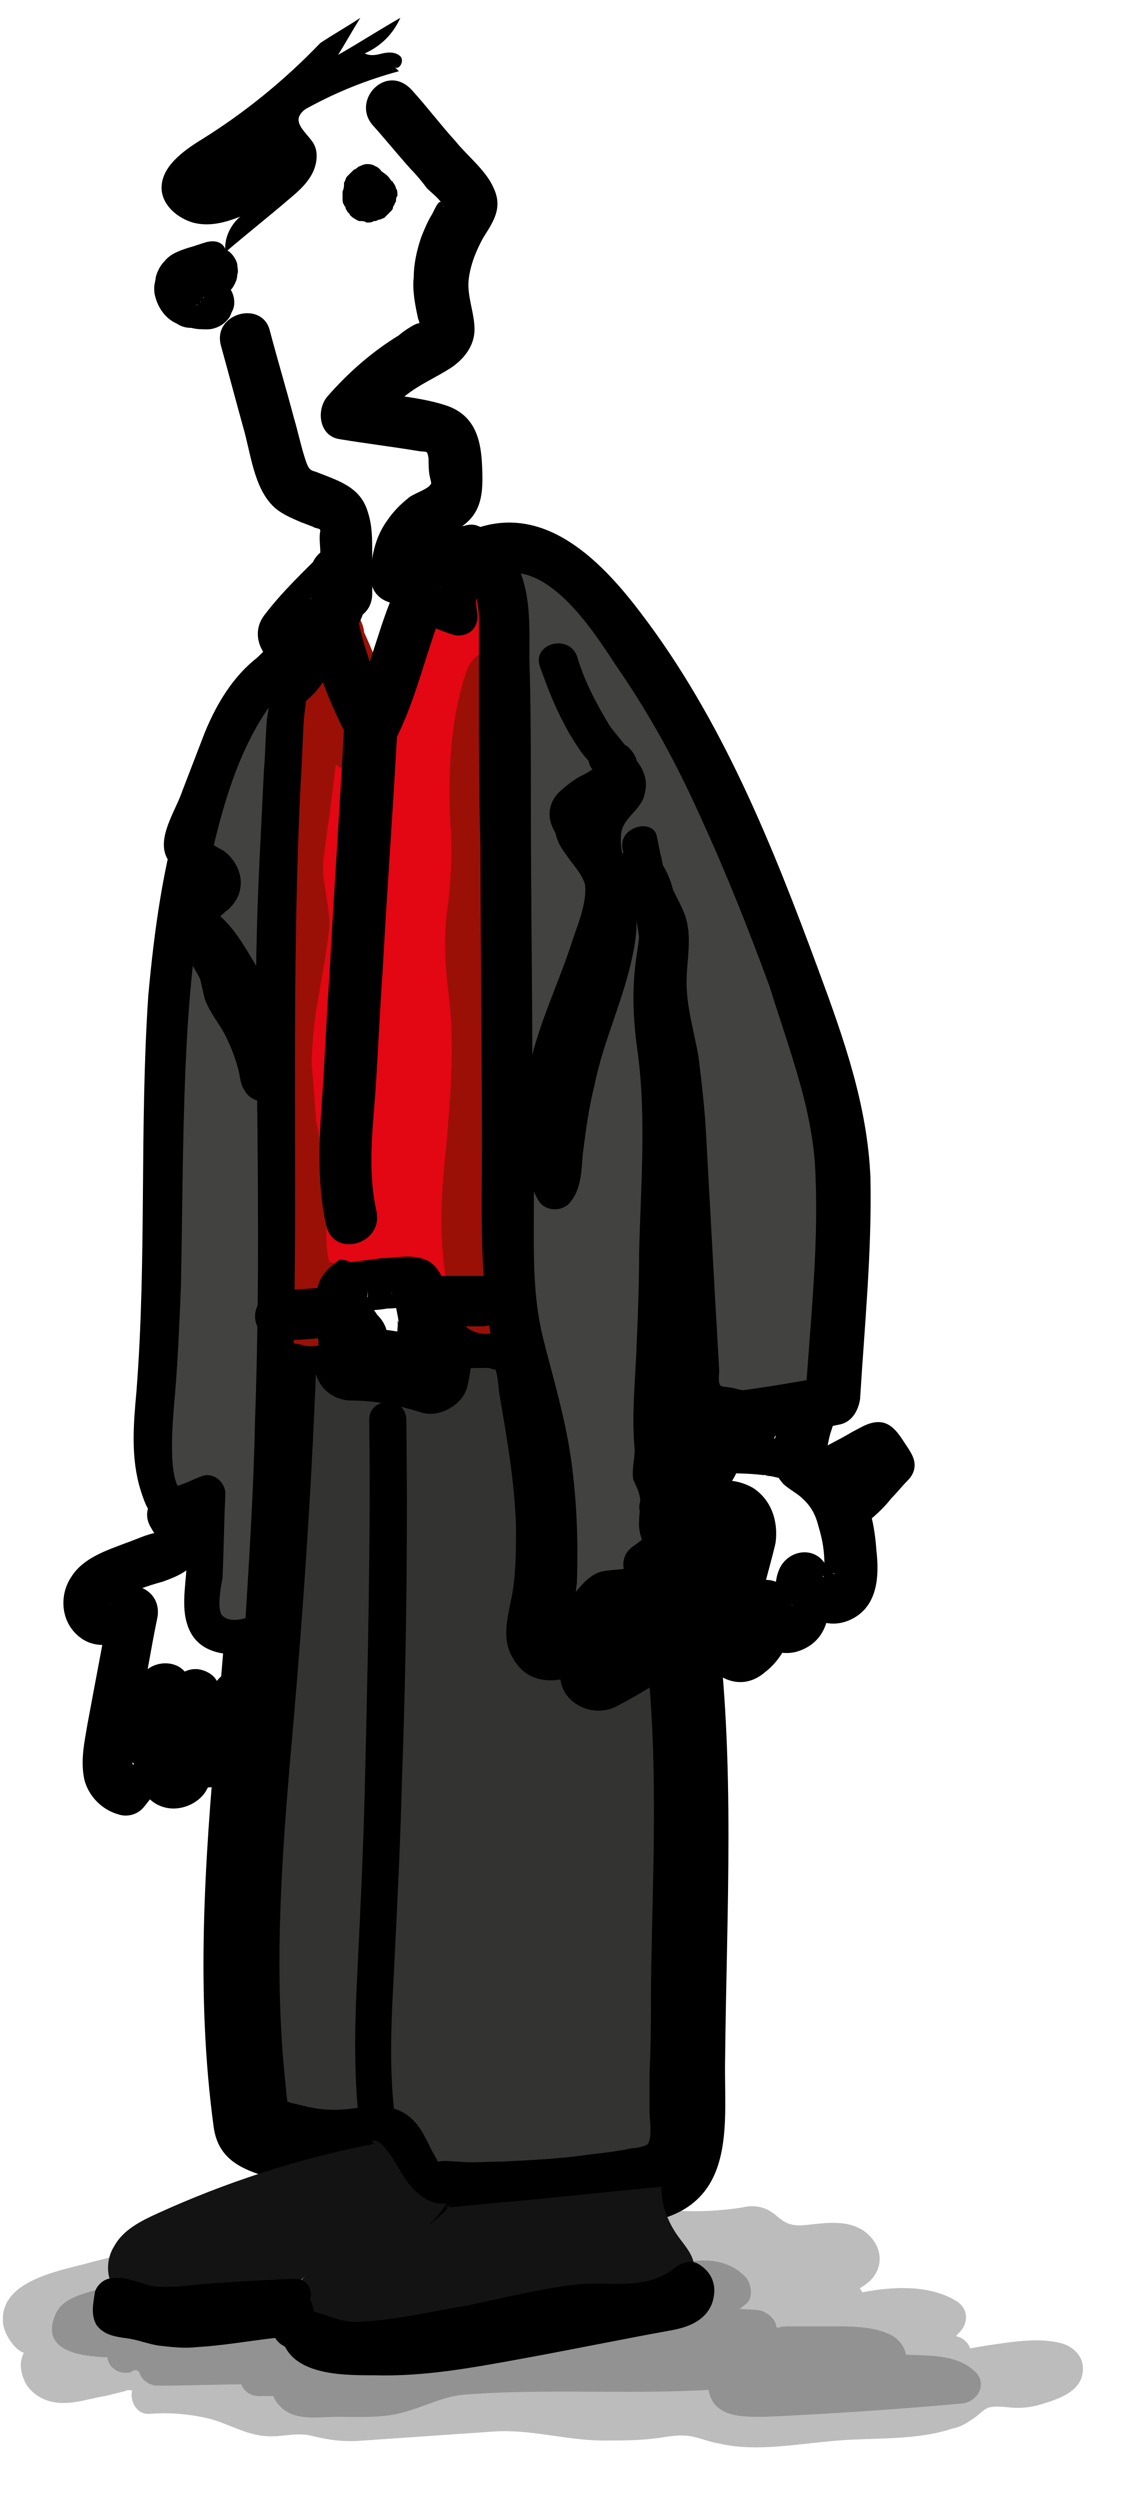
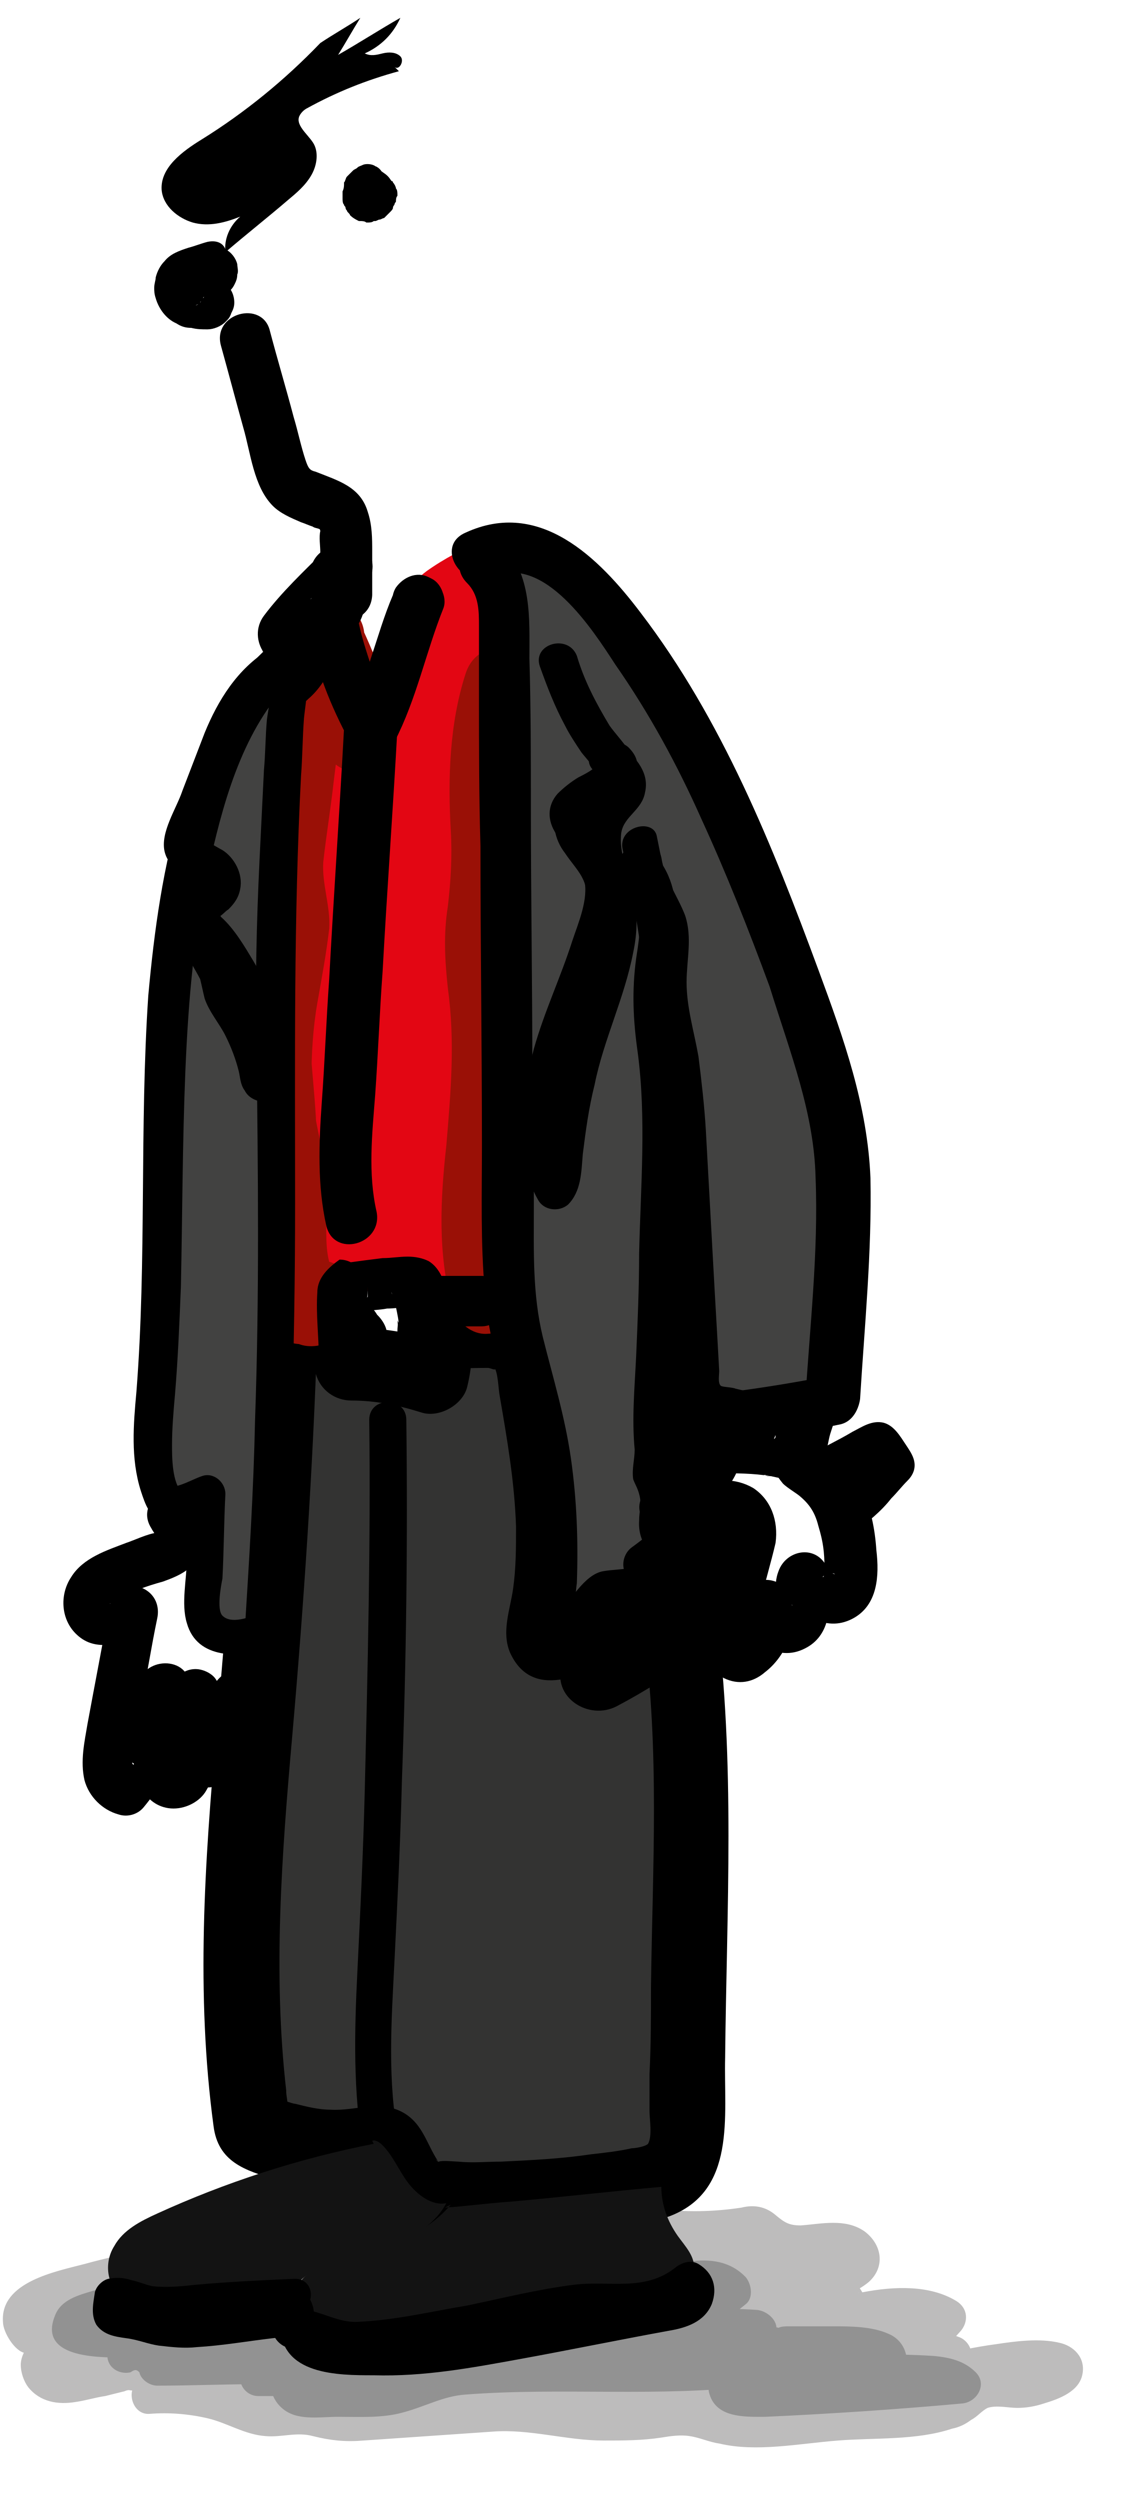
<svg xmlns="http://www.w3.org/2000/svg" version="1.1" id="Layer_1" x="0px" y="0px" viewBox="0 0 76 168.5" style="enable-background:new 0 0 76 168.5;" xml:space="preserve">
  <style type="text/css">
	.st0{fill:#BDBCBC;}
	.st1{fill:#929292;}
	.st2{fill:#333332;}
	.st3{fill:#131313;}
	.st4{fill:#4889C8;}
	.st5{fill:#62B22F;}
	.st6{fill:#E30613;}
	.st7{fill:#9A1006;}
	.st8{fill:#424241;}
</style>
  <g>
    <path class="st0" d="M14.6,152.4c-4,0.3-7.9,1.1-11.7,2.5c-0.8,0.3-1.8,1-1.5,1.8c0.3,0.8,1.7,1,1.5,1.9c0,0.2-0.2,0.4-0.3,0.6   c-0.2,0.6,0.3,1.3,0.9,1.5s1.3,0.1,2-0.1c0.8-0.2,1.6-0.4,2.4-0.5c0.6-0.1,1.2-0.3,1.8,0c0.5,0.3,0.8,1.1,0.3,1.5   c2.1-0.2,4.3,0.1,6.2,0.9c0.5,0.2,1,0.4,1.6,0.5c0.9,0.1,1.9-0.3,2.8-0.1c0.5,0.1,0.9,0.3,1.4,0.4c0.8,0.2,1.6,0.1,2.4,0.1   c2.9-0.2,5.8-0.4,8.7-0.6c0.5,0,1.1-0.1,1.6,0c0.6,0,1.1,0.2,1.7,0.3c2.6,0.5,5.3,0.5,7.9,0.3c0.9-0.1,1.7-0.2,2.6-0.1   c0.6,0.1,1.2,0.4,1.9,0.5c1.1,0.2,2.2,0.2,3.3,0.1c2.9-0.2,5.8-0.4,8.8-0.6c1.5-0.1,3.1-0.3,4.4-1.1c0.4-0.3,0.7-0.6,1.1-0.7   c0.5-0.2,1.1-0.1,1.6-0.1c1.1,0.1,2.3-0.2,3.3-0.7c0.3-0.1,0.6-0.4,0.5-0.7c0-0.5-0.6-0.6-1-0.6c-2.6-0.1-5.1,0.3-7.6,1   c0.3-0.5,0.6-1,1-1.4c-0.8-0.3-1.5-0.6-2.3-0.8c0.7-0.4,1.4-1,1.9-1.7c-1.7-1.2-4-0.5-6-0.4c-0.2,0-0.5,0-0.6-0.2   c-0.1-0.2-0.1-0.4-0.2-0.6c-0.2-0.6-0.9-0.8-1.5-0.7c-0.6,0-1.3,0.2-1.8-0.1c1.3-0.1,2.6-0.5,3.7-1.1c0.3-0.2,0.6-0.4,0.7-0.7   c0.1-0.5-0.3-1-0.8-1.2c-1.7-0.6-3.9,0.7-5.2-0.5c-0.2-0.2-0.4-0.5-0.7-0.7c-0.5-0.3-1.1-0.1-1.6,0c-2.2,0.5-4.5,0.1-6.8-0.1   c-2.2-0.1-4.5,0-6.7,0.2c-8.1,0.6-16.3,1.2-24.3,2.7" />
    <g>
      <path class="st0" d="M14.6,151.1c-3,0.2-6,0.7-8.9,1.5c-1.9,0.5-5.7,1.2-5.5,3.9c0,0.7,0.8,2,1.5,2.1c0.1-0.5,0.1-0.6,0-0.3    c-0.1,0.1-0.1,0.2-0.1,0.3c-0.1,0.2-0.2,0.5-0.2,0.8c0,0.5,0.2,1.1,0.5,1.5c0.8,1,2,1.2,3.2,1c0.7-0.1,1.3-0.3,2-0.4    c0.4-0.1,0.8-0.2,1.2-0.3c0.1,0,0.2-0.1,0.4-0.1c0.4,0.1,0.6-0.1,0.5-0.5c-0.7,0.7-0.2,2.2,0.9,2.1c1.3-0.1,2.6,0,3.9,0.3    c1.3,0.3,2.5,1.1,3.9,1.2c1.1,0.1,2.1-0.3,3.2,0c1.2,0.3,2.2,0.4,3.4,0.3c2.9-0.2,5.8-0.4,8.7-0.6c2.5-0.2,5,0.6,7.5,0.6    c1.3,0,2.6,0,3.9-0.2c0.6-0.1,1.3-0.2,1.9-0.1c0.7,0.1,1.3,0.4,2,0.5c2.5,0.6,5.4,0,8-0.2c2.5-0.2,5.3,0,7.7-0.8    c0.5-0.1,0.9-0.3,1.3-0.6c0.4-0.2,0.7-0.6,1.1-0.8c0.6-0.2,1.4,0,2,0c0.6,0,1.2-0.1,1.8-0.3c1-0.3,2.4-0.8,2.6-2    c0.2-1.1-0.6-1.9-1.6-2.1c-1.3-0.3-2.9-0.1-4.2,0.1c-1.5,0.2-2.9,0.5-4.3,0.9c0.5,0.6,0.9,1.2,1.4,1.8c0.3-0.5,0.6-1,1-1.4    c0.5-0.7,0-1.6-0.7-1.8c-0.8-0.3-1.5-0.6-2.3-0.8c0.1,0.8,0.2,1.5,0.3,2.3c0.8-0.5,1.5-1.1,2.2-1.9c0.5-0.6,0.5-1.5-0.3-2    c-1.8-1.1-4.2-1-6.3-0.6c-0.7,0.1,0-0.1,0,0.2c0-0.2-0.2-0.4-0.3-0.6c-0.2-0.3-0.6-0.6-0.9-0.8c-1-0.5-2,0-3-0.4    c-0.1,0.8-0.2,1.6-0.3,2.5c1.6-0.2,3.6-0.5,4.9-1.6c1.1-1,0.9-2.5-0.3-3.4c-1.3-0.9-2.9-0.5-4.3-0.4c-0.8,0-1.1-0.2-1.7-0.7    c-0.7-0.6-1.5-0.7-2.3-0.5c-2,0.3-3.7,0.3-5.7,0.1c-2.1-0.2-4.1-0.2-6.2,0c-4.1,0.3-8.3,0.6-12.4,1c-4.7,0.5-9.5,1-14.2,1.9    c-1.6,0.3-0.9,2.7,0.7,2.4c8.7-1.6,17.6-2.4,26.4-2.9c2.1-0.1,4.1-0.1,6.1,0.1c1.1,0.1,2.1,0.2,3.2,0.1c0.9,0,2.2-0.6,3-0.2    c0.6,0.3,0.9,0.8,1.6,1c0.8,0.2,1.6,0.1,2.3,0c0.4,0,0.8-0.1,1.2-0.1c0.1,0,1.6,0.2,0.7-0.3c0,0-1.2,0.5-1.3,0.6    c-0.6,0.2-1.2,0.3-1.8,0.4c-1.4,0.1-1.7,1.9-0.3,2.5c0.5,0.2,0.9,0.2,1.4,0.2c0.4,0,0.8-0.2,1.1,0.1c0.2,0.2,0.2,0.6,0.4,0.8    c0.3,0.3,0.8,0.5,1.2,0.5c1.9,0.3,3.9-0.9,5.7,0.3c-0.1-0.7-0.2-1.3-0.3-2c-0.5,0.6-1,1.1-1.7,1.5c-1,0.6-0.7,1.9,0.3,2.3    c0.8,0.3,1.5,0.6,2.3,0.8c-0.2-0.6-0.5-1.2-0.7-1.8c-0.3,0.5-0.6,1-1,1.4c-0.6,0.9,0.4,2.1,1.4,1.8c1.1-0.3,2.2-0.6,3.4-0.7    c0.5-0.1,1.1-0.1,1.6-0.2c0.5,0,1.7,0.1,2,0c0.1,0,0.2,0,0.2,0c0-0.3-0.1-0.7-0.1-1c0,0-0.8,0.3-0.9,0.4c-0.6,0.2-1.2,0.2-1.8,0.2    c-1,0-1.8-0.1-2.7,0.5c-0.8,0.5-1.5,1-2.5,1.2c-1.1,0.2-2.3,0.3-3.4,0.3c-2.4,0.2-4.9,0.4-7.3,0.5c-1.2,0.1-2.3,0.1-3.5-0.2    c-1.1-0.3-2-0.5-3.1-0.4c-2.4,0.2-4.7,0.4-7.1,0.1c-1.1-0.1-2.1-0.4-3.1-0.5c-1.2-0.1-2.3,0-3.5,0.1c-2.4,0.2-4.8,0.4-7.2,0.5    c-1.3,0.1-2.3-0.2-3.5-0.4c-1.1-0.2-2.3,0.3-3.4,0c-1.2-0.3-2.3-0.9-3.6-1.1c-1.3-0.2-2.6-0.3-3.9-0.2c0.3,0.7,0.6,1.4,0.9,2.1    c1.5-1.5,0.1-3.7-1.9-3.8c-1.3,0-2.6,0.5-3.8,0.7c-0.3,0.1-0.8,0.2-1.1,0.1c-0.4-0.2-0.1,0.3-0.1-0.3c0-0.5,0.3-0.8,0.1-1.3    c-0.1-0.4-0.4-0.7-0.7-1c-0.1-0.1-0.3-0.3-0.5-0.4c-0.2-0.1-0.3-0.4-0.4-0.2c-0.1,0.3,0.4-0.1,0.5-0.2c0.3-0.2,0.7-0.3,1-0.4    c0.7-0.2,1.3-0.4,2-0.6c2.8-0.8,5.6-1.3,8.5-1.5C16.2,153.5,16.2,151,14.6,151.1L14.6,151.1z" />
    </g>
  </g>
  <g>
    <path class="st1" d="M11.2,154.5c-1.7,0.4-3.4,0.8-5,1.2c-0.7,0.2-1.5,0.6-1.3,1.2c0.1,0.5,0.8,0.6,1.4,0.7c0.8,0,1.6,0,2.5,0.1   c0,0.4-0.1,0.7-0.2,1.1c0.4-0.1,0.9-0.2,1.3-0.1c0.4,0.1,0.8,0.5,0.8,0.9c2.3,0,4.5-0.1,6.8-0.1c0,0.3,0,0.5,0,0.8   c0.8,0,1.5,0,2.3,0c-0.3,0.3-0.2,0.9,0.2,1.1c0.4,0.2,0.8,0.2,1.3,0.2c1.4,0,2.7-0.1,4.1-0.1c0.6,0,1.2,0,1.8-0.2   c0.4-0.1,0.7-0.3,1.1-0.5c1.7-0.7,3.6-0.8,5.4-0.8c4.1-0.1,8.3-0.1,12.4-0.2c1.7,0,3.3-0.1,5-0.3c-0.4,0.7-1.6,0.4-1.9,1.1   c-0.1,0.4,0.1,0.8,0.5,0.9c0.3,0.2,0.7,0.2,1.1,0.1c4.8-0.2,9.5-0.5,14.3-1c-0.5-0.6-1.4-0.7-2.1-0.7c-1.5-0.1-3-0.1-4.4-0.2   c0.2-0.5,1.1-0.1,1.5-0.5c0.2-0.2,0.1-0.7-0.1-0.9c-0.2-0.2-0.6-0.3-0.9-0.3c-2-0.3-4.1-0.4-6.1-0.2c-0.4,0-0.9,0.1-1.3-0.1   c-0.4-0.2-0.6-0.7-0.4-1.1c-1.3-0.1-2.7-0.1-4,0.1c0.6-1,1.3-2,2.3-2.7c-0.9-1.1-2.7-0.8-4.1-0.4c-11.3,3-23.3,0.4-34.9,0.9" />
    <g>
      <path class="st1" d="M10.9,153.3c-1.5,0.4-3.1,0.7-4.6,1.1c-1,0.3-2.2,0.6-2.6,1.7c-1.2,3,3.4,2.8,5,2.8c-0.4-0.4-0.8-0.8-1.2-1.2    c0,0.2-0.1,0.5-0.2,0.7c-0.3,1,0.6,1.7,1.5,1.5c0.3-0.2,0.4-0.2,0.6,0c0.1,0.5,0.7,0.9,1.2,0.9c2.3,0,4.5-0.1,6.8-0.1    c-0.4-0.4-0.8-0.8-1.2-1.2c0,0.3,0,0.5,0,0.8c0,0.7,0.6,1.2,1.2,1.2c0.8,0,1.5,0,2.3,0c-0.4-0.6-0.7-1.3-1.1-1.9    c-0.6,0.8-0.4,2,0.4,2.7c1,0.9,2.5,0.6,3.8,0.6c1.4,0,3,0.1,4.4-0.3c1.5-0.4,2.7-1.1,4.2-1.2c6.5-0.5,13.1,0.2,19.6-0.6    c-0.3-0.7-0.6-1.4-0.9-2.1c-0.3,0.4-1.2,0.4-1.6,0.7c-0.5,0.5-0.8,1.1-0.7,1.8c0.4,1.8,2.4,1.7,3.8,1.7c4.4-0.2,8.9-0.5,13.3-0.9    c1-0.1,1.7-1.3,0.9-2.1c-0.8-0.8-1.8-1-2.8-1.1c-1.5-0.1-3.1-0.1-4.6-0.2c0.4,0.6,0.7,1.3,1.1,1.9c-0.3,0.4-0.4,0.3,0.1,0.3    c0.2,0,0.4-0.1,0.5-0.1c0.4-0.2,0.7-0.5,0.9-0.9c0.4-1-0.1-2.1-1.1-2.5c-1.1-0.5-2.6-0.5-3.7-0.5c-0.7,0-1.4,0-2.1,0    c-0.3,0-0.6,0-0.9,0c-0.2,0-0.5,0-0.7,0.1c-0.3-0.1-0.3,0.1-0.2,0.4c0.3-0.8-0.5-1.5-1.2-1.6c-1.3-0.1-2.7-0.1-4,0.1    c0.4,0.6,0.7,1.3,1.1,1.9c0.5-1,1.2-1.7,2.1-2.4c0.5-0.4,0.4-1.3,0-1.8c-2.1-2.2-5.4-0.6-7.9-0.2c-3.5,0.7-7.1,0.9-10.7,0.8    c-7.1,0-14.3-0.9-21.4-0.6c-1.6,0.1-1.6,2.6,0,2.5c6.7-0.3,13.3,0.4,20,0.5c3.2,0.1,6.4,0,9.6-0.4c1.6-0.2,3.2-0.5,4.7-0.8    c1.1-0.3,2.9-1.1,3.8-0.1c0-0.6,0-1.2,0-1.8c-1,0.8-1.8,1.8-2.5,2.9c-0.4,0.8,0.1,2,1.1,1.9c1.3-0.1,2.7-0.2,4-0.1    c-0.4-0.5-0.8-1.1-1.2-1.6c-0.8,1.9,1.3,2.8,2.8,2.8c1.1,0,2.2-0.1,3.3-0.1c0.4,0,2.8,0.1,2.8,0.3c0-0.3,0.1-0.6,0.1-1    c0.1-0.2,0.5-0.1,0-0.1c-0.2,0-0.5,0.1-0.7,0.1c-0.4,0.2-0.6,0.4-0.9,0.8c-0.6,0.8,0.2,1.9,1.1,1.9c1.1,0,2.1,0.1,3.2,0.1    c0.7,0,1.9-0.2,2.5,0.4c0.3-0.7,0.6-1.4,0.9-2.1c-3.1,0.3-6.2,0.6-9.4,0.7c-1.5,0.1-3,0.2-4.4,0.2c-0.6,0-0.8-0.2-0.9,0.4    c-0.1,0.6,0,0.4,0.5,0.3c0.4-0.2,0.8-0.4,1.1-0.7c0.6-0.7,0.3-2.3-0.9-2.1c-2.6,0.3-5.2,0.3-7.7,0.3c-2.8,0-5.6,0.1-8.4,0.1    c-2.3,0-4.8,0-7,0.9c-1.2,0.5-2.2,0.6-3.4,0.7c-0.7,0-1.4,0-2,0.1c-0.3,0-0.6,0-0.9,0c-0.1,0-0.3,0-0.4,0    c-0.3-0.1-0.4,0.1-0.2,0.5c0.6-0.8-0.2-1.9-1.1-1.9c-0.8,0-1.5,0-2.3,0c0.4,0.4,0.8,0.8,1.2,1.2c0-0.3,0-0.5,0-0.8    c0-0.7-0.6-1.3-1.2-1.2c-2.3,0-4.5,0.1-6.8,0.1c0.4,0.3,0.8,0.6,1.2,0.9c-0.4-1.8-2.1-2-3.7-1.7c0.5,0.5,1,1,1.5,1.5    c0.1-0.5,0.2-0.9,0.3-1.4c0.1-0.7-0.6-1.2-1.2-1.2c-0.5,0-2-0.3-2.5-0.1c-0.1,0-0.2,0-0.2,0c-0.2,0.7-0.2,0.9,0.1,0.7    c0,0,1-0.3,0.9-0.3c1.5-0.4,3-0.7,4.6-1.1C13.1,155.3,12.4,152.9,10.9,153.3L10.9,153.3z" />
    </g>
  </g>
  <g>
    <path d="M26.9,4.8c-2.2,0.6-4.2,1.4-6.2,2.5c-0.2,0.1-0.4,0.3-0.5,0.5c-0.3,0.6,0.5,1.2,0.9,1.8c0.4,0.6,0.3,1.5-0.1,2.2   c-0.4,0.7-1,1.2-1.6,1.7c-1.4,1.2-2.8,2.3-4.2,3.5c-0.1-0.9,0.3-1.8,1-2.4c-1,0.4-2.1,0.7-3.2,0.4c-1-0.3-2-1.1-2.1-2.2   c-0.1-1.5,1.4-2.6,2.7-3.4c2.9-1.8,5.6-4,8-6.5c0.9-0.6,1.8-1.1,2.7-1.7c-0.5,0.8-1,1.7-1.5,2.5c1.4-0.8,2.8-1.7,4.2-2.5   c-0.5,1.1-1.3,1.9-2.4,2.4c0.4,0.2,0.8,0.1,1.2,0s0.9-0.1,1.2,0.2s-0.1,1-0.4,0.7" />
  </g>
  <g>
    <g>
-       <path d="M25.1,8.4c0.9,1,1.7,2,2.6,3c0.4,0.4,0.8,0.9,1.1,1.3c0.3,0.3,1.1,0.9,1.1,1.3c-0.2-1-0.6,0.2-0.8,0.5    c-0.3,0.5-0.5,1-0.7,1.5c-0.3,0.9-0.5,1.8-0.5,2.7c-0.1,0.9,0.1,1.9,0.3,2.8c0.1,0.2,0.1,0.4,0.1,0.6c0.3-0.4,0.3-0.5,0-0.3    c-0.2-0.1-1.2,0.6-1.4,0.8c-1.8,1.1-3.4,2.5-4.8,4.1c-0.8,0.9-0.6,2.7,0.8,2.9c1.8,0.3,3.5,0.5,5.3,0.8c0.6,0.1,0.6-0.1,0.7,0.5    c0,0.4,0,0.9,0.1,1.3c0.1,0.4,0.1,0.4,0,0.5c-0.2,0.3-1.2,0.6-1.5,0.9c-0.5,0.4-1,0.9-1.4,1.5c-0.8,1.1-1.1,2.5-1.1,3.9    c0.1,2.2,3.6,2.3,3.5,0c0-1.6,0.8-2.5,2.1-3.2c2-1,2-2.6,1.9-4.6c-0.1-1.8-0.6-3.3-2.5-3.9c-1.9-0.6-4.1-0.7-6.1-1    c0.3,1,0.5,1.9,0.8,2.9c0.8-0.9,1.6-1.8,2.6-2.5c1-0.8,2-1.2,3.1-1.9c0.9-0.6,1.6-1.5,1.6-2.6c0-1.1-0.5-2.2-0.4-3.3    c0.1-1,0.5-2,1-2.9c0.7-1.1,1.3-2,0.7-3.3c-0.5-1.2-1.8-2.2-2.6-3.2c-1-1.1-1.9-2.3-2.9-3.4C26.1,4.2,23.7,6.7,25.1,8.4L25.1,8.4z    " />
-     </g>
+       </g>
  </g>
  <g>
    <g>
      <path d="M14,16.3c-0.4,0.1-0.9,0.3-1.3,0.4c-0.6,0.2-1.2,0.4-1.6,0.9c-0.3,0.3-0.5,0.7-0.6,1.1c0,0.2-0.1,0.4-0.1,0.7    c0,0.2,0,0.4,0.1,0.7c0.2,0.7,0.7,1.4,1.4,1.7c0.3,0.2,0.6,0.3,1,0.3c0.4,0.1,0.7,0.1,1.1,0.1c0.4,0,0.9-0.2,1.2-0.5    c0.2-0.2,0.3-0.3,0.4-0.6c0.1-0.2,0.2-0.4,0.2-0.7c0-0.5-0.2-0.9-0.5-1.2c-0.3-0.3-0.8-0.5-1.2-0.5c-0.2,0-0.4,0-0.6,0    c0.2,0,0.3,0,0.5,0.1c-0.2,0-0.4-0.1-0.6-0.1c0.1,0.1,0.3,0.1,0.4,0.2c-0.1,0-0.2-0.1-0.3-0.2c0.1,0.1,0.2,0.2,0.4,0.3    c-0.1-0.1-0.1-0.1-0.2-0.2c0.1,0.1,0.2,0.2,0.3,0.4c-0.1-0.1-0.1-0.2-0.2-0.3c0.1,0.1,0.1,0.3,0.2,0.4c0-0.1,0-0.1-0.1-0.2    c0,0.2,0,0.3,0.1,0.5c0-0.1,0-0.1,0-0.2c0,0.2,0,0.3-0.1,0.5c0-0.1,0-0.1,0-0.2c-0.1,0.1-0.1,0.3-0.2,0.4c0-0.1,0.1-0.1,0.1-0.1    c-0.1,0.1-0.2,0.2-0.3,0.4c0-0.1,0.1-0.1,0.1-0.1c-0.1,0.1-0.2,0.2-0.4,0.3c0.1-0.1,0.2-0.1,0.3-0.2c-0.1,0.1-0.3,0.1-0.4,0.2    c0.3-0.1,0.5-0.2,0.8-0.3c0.3-0.1,0.6-0.2,0.9-0.3c0.4-0.1,0.8-0.4,1-0.8c0.1-0.2,0.2-0.4,0.2-0.7c0.1-0.2,0-0.5,0-0.7    c-0.1-0.4-0.4-0.8-0.8-1C15,16.3,14.5,16.2,14,16.3L14,16.3z" />
    </g>
  </g>
  <g>
    <g>
      <path d="M14.9,23.3c0.5,1.8,1,3.7,1.5,5.5c0.5,1.7,0.7,4,2,5.3c0.5,0.5,1.2,0.8,1.9,1.1c0.3,0.1,0.5,0.2,0.8,0.3    c0.1,0.1,0.4,0.1,0.5,0.2c-0.1-0.1,0,0,0,0.1c-0.1,0.4,0,1,0,1.4c0,1,0,1.9,0,2.9c-0.1,2.3,3.4,2.3,3.5,0c0-1,0-1.9,0-2.9    c0-0.9,0-1.8-0.3-2.7c-0.5-1.7-2-2.1-3.5-2.7c-0.4-0.1-0.5-0.2-0.7-0.8c-0.3-0.9-0.5-1.9-0.8-2.9c-0.5-1.9-1.1-3.9-1.6-5.8    C17.7,20.2,14.3,21.1,14.9,23.3L14.9,23.3z" />
    </g>
  </g>
  <g>
    <path class="st2" d="M23.4,89.9c-1.6-0.1-3.2,0-4.7,0.2c-0.1,4.9-0.3,9.7-0.6,14.5c-0.9,12.8-3.1,25.7-1.2,38.4   c0,0.2,0.1,0.4,0.2,0.5c0.2,0.2,0.4,0.3,0.7,0.4c2,0.6,4.1,1.2,6.2,0.8c0.6-0.1,1.1-0.3,1.7-0.1c1.3,0.4,1.3,2.2,2.2,3.1   c0.7,0.6,1.6,0.7,2.5,0.7c4.2,0.1,8.4-0.3,12.5-1c1-0.2,2.1-0.4,2.7-1.2c0.6-0.8,0.7-1.8,0.7-2.8c0.1-5.9,0.1-11.8,0.2-17.6   c0.1-5.4,0.1-10.9-0.6-16.3c-1.7,1.3-3.6,2.5-5.5,3.5c0.4-1.2,0.6-2.4,0.6-3.6c-0.8,0.4-1.6,0.9-2.5,1.3c-0.6,0.3-1.5,0.6-1.8,0   c-0.2-0.3-0.1-0.7,0-1c1.3-5.6,0.3-11.4-0.7-17c-0.1-0.6-0.2-1.2-0.6-1.7c-0.6-0.9-1.8-1.1-2.9-1.1c-1.1,0-2.1,0.2-3.2,0   c0,1-0.1,2.1-0.3,3.1c-1.7-0.6-3.5-1-5.4-0.9c-0.2-0.5-0.2-1.1-0.1-1.6" />
  </g>
  <g>
    <g>
      <path d="M23.4,87.4c-1.8-0.1-3.6,0-5.4,0.3c-1.1,0.2-1.8,1.4-1.8,2.4c-0.2,8.9-0.8,17.7-1.6,26.5c-0.8,8.9-1.4,17.8-0.2,26.7    c0.3,2.4,2.1,3,4.2,3.6c1,0.3,2,0.5,3.1,0.5c0.4,0,3.3,0,3.3-0.3c0,0-0.5-0.3-0.3-0.2c-0.3-0.2-0.2-0.2-0.2-0.1    c0,0.2,0.3,0.6,0.4,0.8c0.4,0.8,0.8,1.5,1.5,2c1.7,1.4,3.9,1.2,5.9,1.2c2.3,0,4.5-0.2,6.8-0.4c2-0.2,4.1-0.4,6-1    c4.6-1.7,3.7-6.8,3.8-10.7c0.1-9.9,0.7-20-0.6-29.9c-0.2-1.5-2.5-2.4-3.7-1.5c-1.7,1.3-3.6,2.5-5.5,3.5c1.2,0.9,2.4,1.9,3.7,2.8    c0.4-1.4,0.6-2.8,0.6-4.3c0-2-2.1-3-3.8-2.2c-0.5,0.3-1.1,0.6-1.6,0.9c-0.3,0.1-0.5,0.3-0.8,0.4c0.4-0.2,0.7-0.1,1.2,0.4    c0.2,0.4,0.4,0.7,0.6,1.1c0,0.5,0,0.4,0.1-0.1c0.1-0.3,0.1-0.6,0.2-0.9c0.1-0.7,0.2-1.4,0.3-2.1c0.1-1.3,0.2-2.5,0.1-3.8    c-0.1-2.6-0.4-5.2-0.8-7.8c-0.4-2.2-0.4-5-2.3-6.6c-1-0.8-2.2-1.2-3.4-1.3c-1.1-0.1-2.2,0.2-3.2,0c-1.5-0.3-3.2,0.7-3.2,2.4    c0,0.8,0,1.6-0.2,2.5c1-0.6,2.1-1.2,3.1-1.7c-1.9-0.7-4-1-6-1c0.8,0.6,1.6,1.2,2.4,1.8c-0.1-0.3-0.1-0.6,0-1    c0.2-1.3-1.3-2.5-2.5-2.5c-1.5,0-2.3,1.2-2.5,2.5c-0.1,0.8,0,1.5,0.2,2.3c0.3,1.1,1.3,1.8,2.4,1.8c1.6,0,3.1,0.3,4.7,0.8    c1.2,0.4,2.8-0.5,3.1-1.7c0.3-1.2,0.4-2.5,0.4-3.8c-1.1,0.8-2.1,1.6-3.2,2.4c1.4,0.2,2.8,0.1,4.2,0.1c0.2,0,0.7,0.3,0.4-0.1    c0.3,0.4,0.3,1.5,0.4,2c0.5,2.9,1,5.8,1.1,8.8c0,1.4,0,2.8-0.2,4.2c-0.2,1.4-0.8,2.9-0.2,4.3c1.6,3.5,5.5,1.2,7.8,0    c-1.3-0.7-2.5-1.4-3.8-2.2c0,1-0.2,2-0.5,3c-0.7,2.2,1.8,3.8,3.7,2.8c1.9-1,3.8-2.2,5.5-3.5c-1.2-0.5-2.4-1-3.7-1.5    c1.1,7.9,0.6,16,0.5,23.9c0,2,0,3.9-0.1,5.9c0,0.8,0,1.6,0,2.5c0,0.5,0.2,1.7-0.1,2.2c-0.2,0.2-0.9,0.3-1.1,0.3    c-0.9,0.2-1.8,0.3-2.7,0.4c-2,0.3-4,0.4-6.1,0.5c-1,0-1.9,0.1-2.9,0c-0.2,0-1.1-0.1-1.3,0c-0.1,0.1-0.4-0.5,0.1,0.2    c-0.9-1.2-1.1-2.7-2.5-3.5c-1.6-0.9-3.2-0.1-4.9-0.2c-0.8,0-1.6-0.2-2.4-0.4c-0.2,0-1.2-0.4-1.3-0.4c0.7,1,1,1.2,0.8,0.5    c0-0.3-0.1-0.6-0.1-1c-0.9-7.9-0.3-15.9,0.4-23.8c0.8-9.1,1.4-18.1,1.7-27.2c-0.6,0.8-1.2,1.6-1.8,2.4c1.3-0.2,2.7-0.2,4-0.1    C26.6,92.6,26.6,87.6,23.4,87.4L23.4,87.4z" />
    </g>
  </g>
  <g>
    <g>
      <path d="M24.9,95.7c0.1,8.3-0.1,16.6-0.3,24.9c-0.1,4.1-0.3,8.2-0.5,12.3c-0.2,4-0.3,8.1,0.4,12.1c0.3,1.6,2.7,0.9,2.4-0.7    c-0.8-4-0.5-8.1-0.3-12.1c0.2-4,0.4-8,0.5-12.1c0.3-8.1,0.4-16.3,0.3-24.4C27.4,94.1,24.9,94.1,24.9,95.7L24.9,95.7z" />
    </g>
  </g>
  <g>
    <path class="st3" d="M30.4,148.6c-2,2.4-5.3,3.1-8.3,4.1c-0.6,0.2-1.2,0.4-1.6,0.8c-0.6,0.6-0.6,1.6-0.6,2.4c0,0.2,0,0.4,0.1,0.6   c0.1,0.2,0.3,0.2,0.5,0.3c5.1,1.6,10.6-0.1,15.8-1.1c2.4-0.5,4.9-0.8,7.4-1c0.6,0,1.3-0.1,1.9-0.3c0.6-0.3,1.1-0.8,1.2-1.4   c0.1-0.9-0.6-1.6-1.1-2.3c-0.7-1-1.1-2.1-1.1-3.3c-3.4,0.3-6.8,0.7-10.2,1c-1.5,0.1-2.9,0.3-4.4,0.4" />
  </g>
  <g>
    <path d="M20.1,156.7c-0.1,0.7,0.4,1.4,1.1,1.8c0.7,0.3,1.4,0.4,2.2,0.4c1.5,0.1,3.1,0.1,4.6,0c2.1-0.1,4.1-0.5,6.1-0.9   c3.7-0.7,7.3-1.4,11-2.1c0.6-0.1,1.2-0.3,1.6-0.7c0.4-0.4,0.4-1.3-0.2-1.5c-1,0.8-2.2,1.4-3.5,1.5c-1.1,0.1-2.2-0.1-3.4,0   c-1.1,0-2.2,0.3-3.2,0.5c-3.6,0.8-7.3,1.4-11,1.9c-1.2,0.2-2.5,0.3-3.6-0.2c-0.7-0.3-1.6-0.8-2-0.3" />
    <g>
      <path d="M18.9,156.7c0,3.4,3.9,3.4,6.3,3.4c3.4,0.1,6.6-0.5,9.9-1.1c3.3-0.6,6.7-1.3,10-1.9c1.2-0.2,2.4-0.6,2.9-1.8    c0.4-1.1,0.1-2.1-0.9-2.7c-0.5-0.3-1.1-0.1-1.5,0.2c-2.1,1.7-4.5,0.9-6.9,1.2c-2.4,0.3-4.8,0.9-7.2,1.4c-2.4,0.4-4.9,1-7.4,1.1    c-1.9,0.1-3.6-1.7-5.3-0.3c-1.2,1,0.5,2.8,1.8,1.8c-0.3,0.3,2,0.9,2.3,1c1.2,0.1,2.3-0.1,3.4-0.2c2.5-0.3,5-0.7,7.5-1.2    c1.3-0.2,2.5-0.5,3.8-0.8c1.3-0.3,2.6-0.2,3.9-0.2c2.2,0.1,4.1-0.5,5.8-1.9c-0.5,0.1-1,0.1-1.5,0.2c0-0.4-0.2-0.4-0.5-0.2    c-0.2,0.1-0.5,0.1-0.7,0.2c-0.5,0.1-1,0.2-1.4,0.3c-1.1,0.2-2.2,0.4-3.3,0.6c-2.1,0.4-4.1,0.8-6.2,1.2c-2.1,0.4-4.1,0.8-6.2,0.9    c-1,0-6.1,0.5-6.1-0.9C21.4,155.1,18.9,155.1,18.9,156.7L18.9,156.7z" />
    </g>
  </g>
  <g>
    <path class="st3" d="M25.2,144.5c-5.1,1-10,2.6-14.6,4.7c-1.1,0.5-2.3,1.1-2.9,2.2c-0.7,1.1-0.5,2.7,0.5,3.3c0.5,0.3,1,0.3,1.5,0.3   c3.2,0.2,6.5,0.1,9.7-0.1c0.2,0,0.4,0,0.5-0.2c0.1-0.1,0.1-0.3,0.1-0.5c0.1-0.5,0.7-0.9,1.2-1.1c1.6-0.7,3.3-1,4.9-1.6   c1.6-0.6,3.2-1.5,4-3c-1,0.2-2-0.6-2.6-1.4c-0.6-0.8-1-1.8-1.7-2.5c-0.2-0.2-0.5-0.4-0.7-0.3" />
  </g>
  <g>
    <path d="M19.8,154.9c-2.5,0.1-5,0.3-7.5,0.4c-1,0.1-2,0.1-2.9-0.2c-0.6-0.2-1.1-0.5-1.7-0.3c-0.1,0.5-0.3,1.2,0.1,1.3   c0.5,0.1,1.4,0.1,2.1,0.4c3,1,6.4-0.1,9.6-0.3c0.1,0,0.3,0,0.4-0.1c0.3-0.2,0-0.7-0.3-1" />
    <g>
      <path d="M19.8,153.6c-2.2,0.1-4.4,0.2-6.6,0.4c-0.9,0.1-1.9,0.2-2.9,0.1c-0.5-0.1-0.9-0.3-1.4-0.4c-0.6-0.2-1.1-0.2-1.6-0.1    c-0.4,0.1-0.8,0.5-0.9,0.9c-0.1,0.7-0.3,1.5,0.1,2.2c0.5,0.7,1.3,0.8,2,0.9c0.8,0.1,1.5,0.4,2.2,0.5c0.9,0.1,1.7,0.2,2.6,0.1    c1.7-0.1,3.4-0.4,5.1-0.6c0.8-0.1,1.8,0,2.4-0.7c0.7-0.8,0.3-1.9-0.4-2.6c-1.1-1.2-2.9,0.6-1.8,1.8c0.1,0.1,0.1,0,0-0.4    c0.1-0.2,0.2-0.4,0.3-0.6c0.4-0.1,0.5-0.2,0.1-0.1c-0.1,0-0.3,0-0.4,0c-0.3,0-0.6,0.1-0.9,0.1c-0.6,0.1-1.1,0.1-1.7,0.2    c-1.1,0.2-2.2,0.3-3.3,0.3c-1.1,0-2-0.2-3-0.5c-0.4-0.1-0.9-0.2-1.4-0.2c-0.1,0-0.2,0-0.3-0.1c0.4,0.8,0.5,1,0.5,0.6    c0,0.1,0,0,0-0.1c0-0.1,0-0.2,0.1-0.3c-0.3,0.3-0.6,0.6-0.9,0.9c0.3,0,0.8,0.3,1.1,0.3c0.5,0.1,1,0.2,1.4,0.2c1,0.1,2,0,3-0.1    c2.1-0.1,4.2-0.2,6.3-0.4C21.4,156,21.4,153.5,19.8,153.6L19.8,153.6z" />
    </g>
  </g>
  <g>
    <g>
      <path class="st4" d="M17.9,44.3c-1.8,1.3-1.7,3.1-1.5,5.1c0.3,2.4-0.4,4.9-0.6,7.3c-0.1,2.5,0.3,4.9,0,7.4    c-0.1,1.2-0.2,2.3,0.1,3.5c0.3,1,0.9,1.9,1.4,2.9c0.5,1.2,2.3,0.5,2.3-0.6c0.1-2.1,0.2-4.2,0.2-6.3c0-2.1-0.1-4.2-0.2-6.3    c0-2,0.5-4,0.6-6c0.1-2.1,0.1-4.2-0.1-6.3c-0.2-1.6-2.7-1.6-2.5,0c0.2,2,0.3,4.1,0.2,6.1c-0.1,2.1-0.7,4.1-0.6,6.2    c0,2,0.2,4,0.2,6c0,2.2-0.1,4.4-0.2,6.5c0.8-0.2,1.6-0.4,2.3-0.6c-0.4-0.9-1-1.7-1.2-2.6c-0.2-1,0-2,0.1-3c0.1-2-0.1-4-0.1-6    c0-2,0.4-3.9,0.6-5.8c0.1-0.9,0.1-1.7,0-2.6c-0.1-0.8-0.5-2.2,0.3-2.7C20.4,45.6,19.2,43.4,17.9,44.3L17.9,44.3z" />
    </g>
  </g>
  <g>
    <g>
      <path class="st5" d="M14.9,101.2c0.9-10.8,0-21.8,1.1-32.6c0.2-1.6-2.3-1.6-2.5,0c-1,10.8-0.1,21.7-1.1,32.6    C12.3,102.8,14.8,102.8,14.9,101.2L14.9,101.2z" />
    </g>
  </g>
  <g>
    <path class="st6" d="M22.9,38.5c-1.2,1.2-2.3,2.3-3.5,3.5c-0.2,0.2-0.3,0.3-0.4,0.6c-0.1,0.2,0,0.5,0.1,0.8   c0.7,2.3,0.3,4.8,0.1,7.3c-0.2,1.7-0.2,3.3-0.3,5c-0.1,2.1-0.2,4.3-0.3,6.4c-0.1,1.9-0.2,3.8-0.1,5.7c0.1,1.7,0.3,3.4,0.4,5.1   c0,1.7-0.1,3.5-0.2,5.2c-0.2,3-0.2,6,0,8.9c0,0.3,0,0.7,0.3,0.9c0.2,0.3,0.6,0.3,0.9,0.4c0.7,0.2,1.4,0.3,2.2,0.2   c0.7-0.2,1.4-0.8,1.3-1.5c1.8,0.1,3.6-0.1,5.4-0.4c0.1,0.4,0.1,0.8,0.2,1.2c1.6-0.1,3.3-0.2,4.9-0.3c0.1,0,0.2,0,0.3-0.1   c0.1-0.1,0.1-0.2,0.1-0.3c0.1-4.8,0.1-9.6,0.2-14.5c0.1-5.9,0.1-11.8-0.3-17.7c-0.2-2.4-0.5-4.8-0.1-7.2c0.2-1.3,0.6-2.6,0.7-3.9   c0.2-2.4-0.7-4.8-2.3-6.6C32,37.2,31.9,37,31.7,37c-0.2,0-0.4,0.1-0.6,0.1c-0.6,0.3-1.3,0.7-1.9,1.1c-0.6,0.4-1.2,0.8-1.3,1.5   c-0.1,0.4,0,0.8,0,1.2c0,0.5-0.2,0.9-0.3,1.3c-0.8,2.3-1.6,4.5-2.4,6.8c-0.7-1.6-1.4-3.1-2.1-4.7c-0.3-0.7-0.7-1.5-0.6-2.3   c0.1-1,1-2,0.7-3c-0.1-0.2-0.5-0.3-0.4-0.1" />
  </g>
  <g>
-     <path class="st7" d="M22,42.9c-0.3,0.8-0.8,1.5-1.5,2.1c-0.3,0.3-0.7,0.6-0.9,1c-0.2,0.3-0.2,0.7-0.2,1c-0.3,5.5-0.6,11-1,16.5   c-0.1,2.3-0.3,4.5-0.1,6.8c0.1,1.3,0.3,2.7,0.4,4c0.3,4-0.4,7.9,0.1,11.9c0,0.2,0.1,0.4,0.1,0.5c0.1,0.2,0.4,0.4,0.6,0.5   c0.3,0.2,0.6,0.5,0.7,0.9c0.2-0.2,0.6-0.2,0.8,0.1c0.4-0.1,0.5-0.6,0.4-0.9c-0.3,0-0.5,0.1-0.7,0.2c-0.8-1-1.1-2.3-1.1-3.6   c-0.1-1.3,0.1-2.6,0-3.8c-0.1-1.9-0.7-3.7-0.9-5.5c-0.5-3.4,0.1-6.8,0.7-10.2c0.2-1.3,0.4-2.6,0.1-3.9c-0.1-0.4-0.3-0.9-0.3-1.3   c0-0.4,0-0.8,0.1-1.2c0.4-3.1,0.8-6.2,1.2-9.3c0.1-0.7,0.3-1.5,0.9-1.9c0.2,0.1,0.4,0.1,0.5,0.2c0-0.6,0.1-1.1,0.5-1.5   c0.6,1.3,1.1,2.7,1.7,4c0.4-0.6,0.1-1.3-0.1-1.9c-0.6-1.5-1.2-3-1.8-4.5c-0.6,0.7-1.3,1.5-1.9,2.2" />
    <g>
      <path class="st7" d="M19.9,41.7c-0.7,1.7-2.4,2.4-2.8,4.3c-0.4,2-0.3,4.3-0.4,6.4c-0.3,4.4-0.5,8.7-0.8,13.1    c-0.2,4.2,0.5,8.4,0.4,12.6c0,2.1-0.2,4.1-0.1,6.2c0,1,0.1,2.1,0.4,3.1c0.2,0.5,0.4,0.9,0.8,1.3c0.3,0.3,0.6,0.4,0.8,0.7    c0.7,1.2,2.2,1.5,3.4,0.9c0.1,0,0.2-0.1,0.3-0.1c-0.4,0.1-0.8,0.2-1.3,0.3c0.1,0,0.2,0,0.3,0c-0.4-0.1-0.8-0.2-1.3-0.3    c0.1,0.1,0.2,0.1,0.2,0.2c0.7,0.5,1.8,0.4,2.5,0c1.4-0.8,1.9-2.2,1.5-3.7c-0.3-1.4-1.8-2-3.1-1.7c-0.5,0.1-0.9,0.3-1.3,0.5    c1.1,0.3,2.3,0.6,3.4,0.9c-0.8-1.2-0.8-2.4-0.8-3.8c0-1.8,0-3.4-0.3-5.1c-0.3-1.6-0.7-3.1-0.7-4.7c0-1.7,0.1-3.5,0.4-5.2    c0.3-1.7,0.6-3.3,0.8-5c0.1-1.5-0.5-3-0.4-4.5c0.2-1.8,0.5-3.6,0.7-5.4c0.1-0.8,0.2-1.6,0.3-2.5c0-0.4,0.1-0.8,0.1-1.1    c0-0.1,0-0.2,0.1-0.3c0.2-0.5,0.1-0.4-0.4,0.3c-0.6,0.1-1.3,0.2-1.9,0.3c0.2,0.1,0.4,0.1,0.5,0.2c1.5,0.6,3.2-0.9,3.2-2.4    c0-0.2-0.8,1.1,0.2-0.3c-1.5-0.2-3-0.4-4.6-0.6c0.6,1.3,1.1,2.7,1.7,4c1,2.3,3.9,2.4,4.8,0c0.5-1.3,0.1-2.7-0.4-3.9    c-0.5-1.3-1-2.6-1.6-3.9c-0.6-1.6-2.8-2.7-4.2-1.1c-0.6,0.7-1.3,1.5-1.9,2.2c-0.9,1-1,2.5,0,3.5c0.9,0.9,2.7,1,3.5,0    c0.6-0.7,1.3-1.5,1.9-2.2c-1.4-0.4-2.8-0.7-4.2-1.1c0.4,1,0.8,2,1.2,3c0.2,0.5,0.4,0.9,0.5,1.4c0.1,0.2,0.2,0.4,0.2,0.6    c0.2,0.5,0.2,0.5,0,0.2c1.6,0,3.2,0,4.8,0c-0.6-1.3-1.1-2.7-1.7-4c-0.9-2.1-3.2-2.4-4.6-0.6c-0.6,0.8-0.8,1.8-0.8,2.8    c1.1-0.8,2.1-1.6,3.2-2.4c-4.9-2-4.9,6.2-5.2,9c-0.3,2-0.9,4.3-0.5,6.3c0.1,0.8,0.4,1.5,0.4,2.4c0,0.9-0.2,1.8-0.4,2.7    c-0.3,2.1-0.7,4.2-0.7,6.3c-0.1,2.2,0.2,4.3,0.7,6.4c0.4,2,0.3,3.9,0.4,5.9c0,1.9,0.4,3.8,1.5,5.3c0.8,1.1,2.1,1.6,3.4,0.9    c0,0,0.1,0,0.1,0c-1-0.6-2.1-1.2-3.1-1.7c0,0.1,0,0.2,0.1,0.3c0-0.4,0-0.9,0-1.3c0,0,0-0.1,0-0.1c0.3-0.3,0.6-0.6,0.9-0.9    C20.1,86,20,86,20,86.1c0.8,0,1.7,0,2.5,0c-1.1-0.7-2.2-0.6-3.3-0.1c1.1,0.3,2.3,0.6,3.4,0.9c-0.4-0.8-1.4-1.6-1.8-1.9    c0.2,0.4,0.4,0.7,0.6,1.1c-0.6-1.4-0.3-3.6-0.2-5.1c0-1.9,0.2-3.8,0.1-5.7c-0.1-1.7-0.3-3.5-0.4-5.2c-0.1-1.9,0-3.9,0.1-5.8    c0.2-3.8,0.4-7.6,0.7-11.4c0.1-1,0.1-1.9,0.2-2.9c0-0.8-0.1-2.1,0.2-2.9c-0.1,0.3-0.3,0.3,0.1,0c0.2-0.2,0.5-0.4,0.6-0.6    c0.6-0.7,1.1-1.4,1.5-2.2c0.5-1.2,0.4-2.7-0.9-3.4C22.2,40.1,20.4,40.4,19.9,41.7L19.9,41.7z" />
    </g>
  </g>
  <g>
    <path class="st8" d="M18.9,44.6c-2.2,1.9-3.5,4.6-4.5,7.3c-4.8,13.1-2.8,27.6-4,41.5C10.3,96,10,98.6,11,101   c0.1,0.2,0.2,0.4,0.3,0.4c0.2,0.1,0.4,0,0.6-0.1c0.7-0.2,1.3-0.5,2-0.7c-0.1,2.7-0.2,5.3-0.2,8c0,0.8,0.8,1.5,1.6,1.7   s1.7-0.1,2.5-0.3c0.8-12.5,1.1-25,0.8-37.5c-0.2-9,0.3-18,0.8-27c0-0.1-0.1-0.3-0.2-0.3c-0.1,0-0.3,0.2-0.1,0.3" />
  </g>
  <g>
    <g>
      <path d="M18,43.7c-3,2.7-4.5,6.6-5.7,10.4c-1.3,4.2-1.9,8.6-2.3,13C9.4,76,9.9,84.9,9.2,93.8c-0.2,2.2-0.4,4.5,0.3,6.7    c0.3,0.9,0.6,1.9,1.7,2.1c1,0.2,2.2-0.5,3.1-0.8c-0.5-0.4-1.1-0.8-1.6-1.2c0,1.5-0.1,3-0.1,4.5c0,1.3-0.4,3,0,4.3    c0.7,2.5,3.6,2.3,5.5,1.8c0.6-0.2,0.9-0.6,0.9-1.2c0.6-9.6,0.9-19.2,0.9-28.9c0-9.6-0.1-19.2,0.4-28.8c0.1-1.3,0.1-2.6,0.2-3.9    c0.1-1,0.4-2.5,0.1-3.5c-0.7-1.9-3.5-0.7-2.6,1.1c0.7,1.4,2.9,0.2,2.2-1.3c0,0,0-0.1-0.1-0.1c0,0.4,0,0.8,0,1.3c0,0,0-0.1,0.1-0.1    c-0.2,0.2-0.5,0.4-0.7,0.6c0,0,0.1,0,0.1,0c-0.3,0-0.6-0.1-1-0.1c0.1,0,0.1,0.1,0.2,0.1c-0.2-0.2-0.4-0.5-0.6-0.7    c0.2,0.8-0.1,2-0.2,2.8c-0.1,1.1-0.1,2.3-0.2,3.4c-0.1,2-0.2,4.1-0.3,6.1c-0.2,4.2-0.3,8.3-0.2,12.5c0.1,8.4,0.2,16.8-0.1,25.2    c-0.1,4.8-0.4,9.5-0.7,14.3c0.3-0.4,0.6-0.8,0.9-1.2c-0.6,0.2-1.8,0.7-2.4,0.1c-0.4-0.4-0.1-2,0-2.5c0.1-1.9,0.1-3.8,0.2-5.7    c0-0.8-0.8-1.5-1.6-1.2c-0.6,0.2-1.6,0.8-2.2,0.7c0.3,0.1,0.6,0.2,0.9,0.4c-0.7-0.6-0.7-2.4-0.7-3.2c0-1.1,0.1-2.3,0.2-3.4    c0.2-2.4,0.3-4.8,0.4-7.3c0.1-4.8,0.1-9.6,0.3-14.5c0.2-4.8,0.6-9.6,1.7-14.3c1-4.4,2.4-9.2,5.8-12.4C21,44.4,19.2,42.6,18,43.7    L18,43.7z" />
    </g>
  </g>
  <g>
    <path class="st7" d="M33.8,46.1c-1.1,3.2-1.1,6.6-1,10c0.1,1,0.1,2.1,0.1,3.1c-0.1,1.3-0.4,2.6-0.5,4c-0.1,1.9,0.3,3.7,0.5,5.6   c0.5,6.2-1.8,12.6-0.1,18.7c0.5,0.1,1-0.4,1.2-0.9c0.1-0.5,0-1.1,0-1.6c-0.2-1.9,0.3-3.8,0.3-5.8c0.1-3-0.6-6.1-0.4-9.1   c0.1-1.5,0.4-2.9,0.5-4.4c0.1-1.1,0-2.3,0-3.4c-0.3-5-0.5-10-0.8-15" />
    <g>
      <path class="st7" d="M31.4,45.4c-1.1,3.4-1.2,7.1-1,10.6c0.1,1.7,0,3.4-0.2,5.1c-0.3,1.9-0.2,3.6,0,5.5c0.5,3.6,0.2,7-0.1,10.6    c-0.4,3.6-0.6,7.3,0.4,10.9c0.3,1,1.3,1.9,2.4,1.8c2.1-0.1,3.6-1.7,3.7-3.8c0-0.8-0.1-1.6-0.1-2.4c0-0.9,0.1-1.8,0.2-2.6    c0.4-3.8-0.6-7.5-0.2-11.3c0.2-1.9,0.5-3.7,0.5-5.6c0-1.9-0.2-3.7-0.3-5.6c-0.2-3.8-0.4-7.6-0.6-11.4c-0.2-3.2-5.2-3.2-5,0    c0.2,3.3,0.3,6.6,0.5,9.9c0.2,3.2,0.6,6.5,0.2,9.7c-0.2,1.7-0.5,3.3-0.4,5c0.1,1.6,0.3,3.2,0.4,4.8c0.1,1.7,0,3.4-0.2,5    c-0.1,0.8-0.2,1.6-0.1,2.4c0,0.4,0,0.8,0.1,1.1c0,0.1,0,0.3,0,0.4c0,0.4,0.1,0.2,0.3-0.4c0.4-0.1,0.8-0.2,1.3-0.3    c-0.1,0-0.2,0-0.3,0c0.8,0.6,1.6,1.2,2.4,1.8c-0.8-3.2-0.5-6.5-0.2-9.8c0.4-3.5,0.6-6.9,0.1-10.4c-0.2-1.6-0.3-3.2-0.1-4.8    c0.3-1.7,0.4-3.4,0.3-5.1c-0.2-3.4-0.2-6.7,0.8-10C37.2,43.7,32.4,42.3,31.4,45.4L31.4,45.4z" />
    </g>
  </g>
  <g>
    <path d="M13.8,62.4c-0.3,0.5-0.1,1.1,0.1,1.6c0.2,0.5,0.6,1,0.8,1.5c0.2,0.6,0.2,1.2,0.5,1.8c0.2,0.4,0.4,0.7,0.7,1   c0.9,1.2,1.4,2.7,1.7,4.1c0,0.2,0.1,0.4,0.2,0.5c0.1,0.1,0.4,0.2,0.5,0c0-0.1,0.1-0.1,0.1-0.2c0.4-1.9-0.5-3.8-1.3-5.5   c-0.8-1.7-1.7-3.4-3-4.7c-0.1-0.1-0.3,0-0.2,0" />
    <g>
      <path d="M12.7,61.7c-0.5,1.1-0.3,2.1,0.2,3.2c0.2,0.4,0.4,0.7,0.6,1.1c0.1,0.4,0.2,0.9,0.3,1.3c0.3,0.9,1,1.7,1.4,2.5    c0.4,0.8,0.7,1.6,0.9,2.4c0.1,0.4,0.1,0.9,0.4,1.3c0.3,0.6,1,0.8,1.6,0.8c1.3-0.1,1.5-1.6,1.4-2.6c-0.1-2-1-3.9-1.9-5.7    c-0.5-1-1-1.9-1.7-2.8c-0.7-1-1.6-2.4-2.9-1.7c-0.4,0.2-0.8,0.9-0.6,1.4c0,0,0,0,0,0c0.2,0.6,0.8,1.1,1.5,0.9    c0.6-0.2,1.1-0.9,0.9-1.5c0,0,0,0,0,0c-0.2,0.5-0.4,0.9-0.6,1.4c0,0,0,0,0.1,0c-0.2,0.1-0.4,0.1-0.6,0.2c0,0,0.1,0,0.1,0    c-0.2-0.1-0.4-0.1-0.6-0.2c-0.1,0,0.3,0.3,0.3,0.4c0.1,0.1,0.2,0.2,0.3,0.3c0.3,0.4,0.5,0.7,0.7,1.1c0.5,0.8,0.9,1.6,1.3,2.4    c0.4,0.8,0.8,1.6,1,2.4c0.1,0.4,0.2,0.8,0.3,1.2c0,0.2,0,0.4,0,0.7c0,0.1,0,0.2,0,0.2c-0.1,0.3,0,0.3,0.1-0.1    c0.2-0.1,0.4-0.2,0.6-0.3c0,0,0.1,0,0.1,0c0.2,0.1,0.4,0.1,0.6,0.2c0.2,0.4,0.3,0.5,0.2,0.3c0-0.1,0-0.2-0.1-0.3    c0-0.2-0.1-0.5-0.1-0.7c-0.1-0.4-0.2-0.8-0.4-1.2c-0.4-0.9-0.8-1.8-1.4-2.6c-0.2-0.3-0.4-0.6-0.5-1c-0.1-0.4-0.2-0.9-0.3-1.3    c-0.2-0.5-0.4-0.9-0.7-1.4c-0.1-0.2-0.3-0.6-0.3-0.7c0.3-0.6,0.2-1.3-0.4-1.7C13.9,61,13,61.1,12.7,61.7L12.7,61.7z" />
    </g>
  </g>
  <g>
    <g>
      <path d="M18.1,43.8c-2.1,1.3-3.4,3.4-4.3,5.6c-0.5,1.3-1,2.6-1.5,3.9c-0.4,1.2-1.5,2.8-1.2,4.1c0.3,1.2,1.3,1.3,2.2,1.7    c0.9,0.4,0,0.6-0.5,1.1c-0.4,0.4-0.6,0.9-0.6,1.5c0,1.2,1.3,2.2,2,3.2c0.9,1.2,1.6,2.5,2.1,3.9c0.6,1.5,3,0.8,2.4-0.7    c-0.5-1.1-1-2.3-1.6-3.3c-0.6-1-1.3-2.2-2.2-3c-0.2-0.4-0.3-0.4-0.3-0.1c-0.1,0.2,0,0.2,0.1,0.1c0.2,0,0.5-0.4,0.7-0.5    c0.4-0.4,0.7-0.8,0.8-1.4c0.2-1-0.4-2.1-1.2-2.6c-0.4-0.2-1.1-0.7-1.6-0.7c-0.1,0-0.2-0.1-0.2-0.1c0.2,0.4,0.3,0.4,0.3,0.1    c0.2-0.1,0.3-0.9,0.4-1.1c0.5-1.3,1-2.6,1.5-4c0.8-2.1,1.8-4.3,3.7-5.5C20.7,45.1,19.5,43,18.1,43.8L18.1,43.8z" />
    </g>
  </g>
  <g>
    <path class="st8" d="M32.7,38.1c1.2,1.1,1.3,2.9,1.3,4.5c0.1,13.6,0.2,27.3,0.3,40.9c0,1.8,0,3.6,0.3,5.4c0.3,1.8,0.9,3.6,1.3,5.4   c1.3,5,1.6,10.2,1,15.4c-0.1,0.5,0,1.1,0.4,1.2c0.2,0.1,0.5-0.1,0.7-0.2c2.6-1.4,5.1-2.8,7.7-4.2c0.9-0.5,1.9-1,2.5-1.9   s0.7-2.2,0-2.9c-0.9,0.8-2.4,0.8-3.3,0c0.3-1,1.4-1.3,2.2-1.9c1.2-0.9,1.4-2.7,0.6-4c2.8-0.3,5.6-0.7,8.3-1.2   c0.2-2.9,0.4-5.8,0.5-8.8c0.2-3.4,0.4-6.9-0.3-10.3c-0.4-2.3-1.3-4.6-2.1-6.8c-3.5-9.5-7.2-19.2-13.5-27.2   c-1.1-1.3-2.2-2.6-3.7-3.4c-1.5-0.8-3.4-1.1-4.9-0.3" />
  </g>
  <g>
    <g>
      <path d="M48.4,99.3c1.2,0,2.4,0,3.6,0.2c-0.2,0-0.3,0-0.5-0.1c0.6,0.1,1.2,0.3,1.8,0.3c0.9,0,1.7-0.5,2.1-1.2    c0.3-0.5,0.4-1,0.5-1.5c0.1-0.5,0.3-0.9,0.4-1.4c0.2-0.9-0.3-1.9-1.2-2.2c-0.9-0.2-1.9,0.3-2.2,1.2c-0.1,0.5-0.3,1-0.4,1.5    c-0.1,0.2-0.1,0.5-0.2,0.7c0,0.1,0,0.1-0.1,0.2c0-0.1,0.1-0.2,0.1-0.3c-0.1,0.2-0.1,0.1,0.1-0.2c0.6-0.3,0.8-0.4,0.5-0.3    c0.2,0,0.3,0,0.5-0.1c-0.1,0-0.2,0-0.2,0c0.2,0,0.3,0,0.5,0.1c-1.7-0.3-3.5-0.5-5.3-0.4c-0.9,0-1.8,0.8-1.8,1.8    C46.7,98.4,47.4,99.3,48.4,99.3L48.4,99.3z" />
    </g>
  </g>
  <g>
    <path class="st6" d="M41.1,109.2c-0.3,1.2-0.5,2.5-0.8,3.7c2.2-1.3,4.3-2.6,6.5-3.9c0.7-0.4,1.4-0.9,2-1.4c1.1-1.1,1.8-2.6,1.8-4.2   c-0.6,0-1,0.5-1.5,0.8c-2.5,2.2-5.9,3.1-8.4,5.3" />
  </g>
  <g>
    <path class="st6" d="M55.1,99.2c1.3-0.7,2.6-1.4,3.9-2.1c0.1-0.1,0.2-0.1,0.3-0.1c0.2,0,0.3,0.2,0.4,0.3c0.2,0.4,0.5,0.7,0.7,1.1   c0,0,0.1,0.1,0.1,0.2c0,0.1-0.1,0.2-0.1,0.2c-1,1.2-2.1,2.4-3.3,3.3c0-1.2-1-2.3-2.2-2.6" />
  </g>
  <g>
    <g>
      <path d="M39.9,108.8c-0.3,1.2-0.5,2.5-0.8,3.7c-0.2,1,0.9,2,1.8,1.4c2.4-1.5,4.9-2.9,7.2-4.4c2.2-1.4,3.6-3.6,3.7-6.2    c0-0.6-0.6-1.3-1.2-1.2c-1.2,0.1-1.9,0.8-2.8,1.5c-0.8,0.6-1.7,1.1-2.6,1.6c-1.9,1-3.7,1.9-5.3,3.3c-0.5,0.4-0.5,1.3,0,1.8    c0.5,0.5,1.3,0.4,1.8,0c1.4-1.2,3.1-2,4.7-2.8c0.8-0.4,1.6-0.9,2.4-1.4c0.4-0.3,0.8-0.6,1.2-0.9c0.2-0.1,0.3-0.3,0.5-0.4    c0,0,0.3-0.2,0.2-0.2c-0.4-0.4-0.8-0.8-1.2-1.2c0,0.9-0.3,1.8-0.8,2.6c-0.5,0.8-1.4,1.4-2.2,1.9c-2.2,1.3-4.4,2.7-6.6,4    c0.6,0.5,1.2,0.9,1.8,1.4c0.3-1.2,0.5-2.5,0.8-3.7c0.1-0.7-0.2-1.4-0.9-1.5C40.9,107.8,40.1,108.2,39.9,108.8L39.9,108.8z" />
    </g>
  </g>
  <g>
    <g>
      <path d="M55.7,100.2c0.9-0.5,1.9-1,2.8-1.5c0.2-0.1,0.5-0.2,0.7-0.4c0.1-0.1,0.3-0.1,0.4-0.2c0.4-0.2-0.7,0.1-0.9-0.2    c-0.1-0.1-0.1-0.2,0-0.1c0,0.1,0.1,0.1,0.1,0.2c0.1,0.1,0.1,0.2,0.2,0.3c0.1,0.1,0.2,0.2,0.2,0.4c0,0.1,0.1,0.1,0.1,0.2    c0.1,0.1,0.1,0.1,0-0.1c0-0.2,0-0.4,0-0.7c0.2-0.3,0.3-0.4,0.1-0.2c0,0,0,0.1-0.1,0.1c-0.1,0.1-0.1,0.2-0.2,0.2    c-0.1,0.1-0.3,0.3-0.4,0.4c-0.3,0.3-0.5,0.6-0.8,0.8c-0.3,0.3-0.5,0.5-0.8,0.8c-0.1,0.1-0.3,0.3-0.5,0.4c-0.2,0.2,0.1-0.1,0,0    c-0.1,0.1-0.2,0.1-0.3,0.2c0.6,0.4,1.3,0.7,1.9,1.1c-0.1-1.8-1.3-3.4-3.1-3.8c-0.6-0.1-1.4,0.2-1.5,0.9c-0.1,0.6,0.2,1.4,0.9,1.5    c0,0,0.4,0.1,0.4,0.1c-0.2-0.1-0.2-0.1-0.1,0c0,0,0.1,0,0.1,0.1c0,0,0.1,0.1,0.1,0.1c0.1,0,0.1,0.1,0.2,0.1c-0.1,0-0.2-0.2-0.1,0    c0.1,0.1,0.2,0.2,0.3,0.3c0.1,0.1-0.2-0.3,0,0c0,0.1,0.1,0.1,0.1,0.2c0,0.1,0.1,0.1,0.1,0.2c0,0,0.1,0.3,0,0.1c-0.1-0.2,0,0,0,0.1    c0,0.1,0,0.1,0.1,0.2c0,0,0,0.2,0,0.2c0-0.1,0-0.1,0-0.2c0,0.1,0,0.1,0,0.2c0,0.4,0.2,0.8,0.6,1.1c0.4,0.2,0.9,0.3,1.3,0    c0.9-0.7,1.8-1.4,2.5-2.3c0.4-0.4,0.7-0.8,1.1-1.2c0.4-0.4,0.6-0.9,0.4-1.5c-0.1-0.3-0.3-0.6-0.5-0.9c-0.4-0.6-0.8-1.3-1.5-1.5    c-0.8-0.2-1.5,0.3-2.1,0.6c-1,0.6-2.1,1.1-3.1,1.7c-0.6,0.3-0.8,1.2-0.4,1.7C54.4,100.4,55.1,100.6,55.7,100.2L55.7,100.2z" />
    </g>
  </g>
  <g>
    <g>
      <path d="M10.2,103c0.1,0.2,0.2,0.3,0.3,0.5c0.1,0.2,0.1,0.2,0.2-0.1c0.1-0.2,0.2-0.1-0.1-0.1c-0.7,0.1-1.5,0.5-2.1,0.7    c-1.3,0.5-2.9,1-3.7,2.3c-0.8,1.2-0.7,2.9,0.4,3.9c1.3,1.2,2.9,0.5,4.4,0.2c-0.7-0.7-1.4-1.4-2.2-2.2c-0.5,2.7-1,5.3-1.5,8    c-0.2,1.2-0.5,2.5-0.2,3.8c0.3,1.1,1.2,2,2.3,2.3c0.6,0.2,1.3,0,1.7-0.5c1.9-2.3,3-5,3.1-8c0.1-2.3-3.4-2.2-3.5,0    c-0.1,2-0.8,4-2.1,5.5c0.6-0.2,1.1-0.3,1.7-0.5c0.3,0.1,0,0.3,0-0.1c0-0.3,0-0.6,0.1-0.9c0.2-1,0.4-1.9,0.5-2.9    c0.4-1.9,0.7-3.9,1.1-5.8c0.3-1.4-0.8-2.4-2.2-2.2c-0.3,0.1-1.3,0.2-1.5,0.4c0.4-0.3,0.7,0.8,0.5,0.8c0,0,0.5-0.4,0.4-0.3    c1-0.5,2.1-0.9,3.2-1.2c1.1-0.4,2-0.8,2.5-1.9c0.6-1.3,0.1-2.6-0.6-3.7C12,99.3,9,101.1,10.2,103L10.2,103z" />
    </g>
  </g>
  <g>
    <g>
      <path d="M8.9,117.2c0,1.1,0.2,2.4,0.7,3.4c0.4,0.8,1.2,1.3,2.1,1.3c0.9,0,1.8-0.5,2.2-1.2c0.3-0.5,0.5-1.1,0.6-1.6    c0.1-0.5,0.2-1,0.3-1.5c0.2-1.1,0.2-2.3,0.1-3.4c-0.1-0.5-0.2-0.9-0.5-1.2c-0.3-0.3-0.8-0.5-1.2-0.5c-0.5,0-0.9,0.2-1.2,0.5    c-0.3,0.3-0.6,0.8-0.5,1.2c0.1,1,0.1,2,0,2.9c0-0.2,0-0.3,0.1-0.5c-0.1,0.6-0.2,1.1-0.3,1.7c0,0.1-0.1,0.3-0.1,0.4    c0,0,0,0.1,0,0.1c-0.1,0.2,0,0.1,0.1-0.1c0,0.1-0.1,0.1-0.1,0.2c0.2-0.2,0.2-0.3,0.1-0.1c0.2-0.2,0.3-0.2,0.1-0.1    c0.3-0.1,0.3-0.1,0.2-0.1c0.2,0,0.3,0,0.5-0.1c-0.1,0-0.1,0-0.2,0c0.2,0,0.3,0,0.5,0.1c-0.1,0-0.1,0,0.1,0c0.1,0,0.3,0.1,0.4,0.2    c-0.2-0.2,0.1,0.2,0.1,0.2c0,0,0-0.1-0.1-0.1c-0.1-0.1,0,0,0.1,0.2c0-0.1,0-0.1-0.1-0.2c-0.1-0.4-0.2-0.7-0.2-1.1    c0,0.2,0,0.3,0.1,0.5c0-0.3-0.1-0.7-0.1-1c0-0.9-0.8-1.8-1.8-1.8C9.7,115.5,8.9,116.2,8.9,117.2L8.9,117.2z" />
    </g>
  </g>
  <g>
    <g>
      <path d="M12.5,119.9c1.3,1.2,3.2,0.4,3.8-1.1c0.3-0.7,0.3-1.4,0.3-2.1c0-0.4,0-0.7,0.1-1.1c0-0.2,0-0.4,0-0.6c0-0.1,0-0.2,0-0.2    c0-0.2,0-0.2,0,0c-0.1,0.1-0.1,0.2-0.3,0.3c0,0,0.1,0,0.1-0.1c-0.1,0.1-0.1,0.1,0,0c0.1,0,0.1,0,0.2-0.1c0.3-0.1,0.6-0.2,0.8-0.3    c0.7-0.3,1.2-1,1.4-1.7c0.3-1.3-0.3-4-2.1-3.8c-0.7,0.1-1.3,0.5-1.3,1.2c0,0.6,0.6,1.3,1.3,1.2c-0.2,0-0.4-0.1-0.5-0.3    c0-0.1,0-0.1,0,0c0,0.1,0,0.1,0,0c0,0,0,0.1,0.1,0.1c0.1,0.2,0.1,0.4,0.1,0.6c0,0.1,0,0.3,0,0.3c0.1-0.1-0.1,0.1-0.1,0.2    c0,0,0,0,0-0.1c-0.1,0.1-0.1,0.1-0.1,0.1c0,0,0.3-0.1,0,0c-0.1,0-0.1,0-0.2,0.1c-0.2,0-0.4,0.1-0.5,0.1c-0.6,0.2-1.1,0.7-1.3,1.3    c-0.2,0.5-0.1,1-0.2,1.6c0,0.5-0.1,1-0.1,1.6c0,0.1,0,0.2,0,0.3c0,0.1,0,0.3,0,0.1c0,0.1,0,0.2-0.1,0.3c0,0.1,0.1-0.1-0.1,0.1    c0.1-0.1,0,0,0,0c0.1-0.1,0.1-0.1,0,0c-0.1,0-0.1,0,0,0c0.1,0,0.1,0-0.1,0c0,0,0.1,0,0.1,0c0.1,0,0.2,0,0.3,0.1    c-0.5-0.5-1.3-0.5-1.8,0C12,118.6,12,119.4,12.5,119.9L12.5,119.9z" />
    </g>
  </g>
  <g>
    <g>
      <path d="M21.9,37.1c-1.4,1.4-2.9,2.8-4.1,4.4c-0.6,0.8-0.5,1.8,0,2.5c0.1,0.2,0,0.2-0.1-0.2c0,0.1,0,0.1,0.1,0.2    c0,0.2,0,0.3,0-0.1c0,0.1,0,0.2,0,0.2c0.1,0.8,0,1.5,0.1,2.3c0.1,0.6,0.7,1.1,1.2,1.2c0.7,0.2,1.2,0,1.7-0.5    c0.7-0.6,1.2-1.4,1.6-2.2c0.2-0.4,0.4-0.7,0.6-1.1c0.1-0.2,0.2-0.3,0.3-0.5c0-0.1,0.1-0.1,0.1-0.2c0.2-0.2-0.3,0.3,0,0    c0.5-0.6,0.9-1.1,1.1-1.8c0.2-0.6,0.2-1.2,0.2-1.8c-0.1-0.9-0.1-2-1-2.5c-1.4-0.7-3.1,0.5-2.7,2.1c0.3,0.9,1.2,1.5,2.2,1.2    c0.9-0.3,1.5-1.2,1.2-2.2c0,0,0,0,0-0.1c-0.2,0.6-0.3,1.1-0.5,1.7c0,0,0,0,0,0c-0.4,0.2-0.8,0.3-1.2,0.5c0,0,0,0,0.1,0    c-0.4-0.2-0.8-0.3-1.2-0.5c0,0,0,0,0.1,0.1c-0.2-0.3-0.3-0.5-0.5-0.8c0-0.1,0-0.4,0-0.1c0,0.1,0,0.2,0,0.3c0,0.2,0,0.3,0,0.5    c0,0.1,0,0.2,0,0.3c0,0.3,0-0.1,0-0.1c0,0-0.1,0.2-0.1,0.2c-0.1,0.4,0.1-0.2,0,0c0,0.1-0.1,0.2-0.1,0.2c0,0,0,0.1-0.1,0.1    c-0.1,0.1,0,0.1,0.1-0.1c0,0.1-0.1,0.2-0.2,0.2c-0.1,0.2-0.2,0.3-0.4,0.5c-0.2,0.2-0.3,0.5-0.5,0.7c-0.3,0.5-0.6,1.1-1,1.6    C19.1,43.8,19,43.9,19,44c0,0.1-0.1,0.1-0.1,0.2c-0.2,0.2,0,0,0.1-0.1c-0.2,0.2-0.3,0.4-0.6,0.6c1,0.3,1.9,0.5,2.9,0.8    c0-0.2,0,0.2,0,0.2c0,0,0-0.2,0-0.2c0-0.1,0-0.3,0-0.4c0-0.3,0-0.6,0-0.9c0-0.4-0.1-0.8-0.1-1.2c-0.1-0.2-0.2-0.4-0.2-0.7    c0-0.1-0.1-0.1-0.1-0.2c-0.2-0.3,0.1,0.1,0.1,0.4c-0.1,0.3-0.2,0.6-0.2,0.9c-0.2,0.2-0.2,0.2-0.1,0.1c0,0,0.1-0.1,0.1-0.1    c0.1-0.1,0.2-0.2,0.2-0.3c0.2-0.2,0.3-0.4,0.5-0.5c0.3-0.4,0.7-0.7,1-1.1c0.7-0.7,1.4-1.4,2.1-2.1c0.7-0.6,0.7-1.8,0-2.5    C23.6,36.4,22.6,36.4,21.9,37.1L21.9,37.1z" />
    </g>
  </g>
  <g>
    <g>
-       <path d="M29.1,38.2c0.5-0.1,1-0.2,1.5-0.3c0.1,0,0.4-0.1,0.1,0c0.1,0,0.3,0,0.4,0c0.3,0,0.5,0,0.8-0.1c-0.4-0.5-0.8-1.1-1.2-1.6    c0,0.1,0,0.1,0-0.1c0.1-0.2,0.2-0.2,0.1-0.1c-0.2,0.2,0.2-0.1,0,0c-0.2,0.1-0.3,0.2-0.5,0.3c-0.4,0.2-0.8,0.4-1.2,0.6    c-0.8,0.4-1.5,1-2,1.8c-0.3,0.5-0.5,1.1-0.3,1.7c0.2,0.6,0.7,1,1.3,1.3c0.8,0.5,1.6,0.8,2.5,1.1c0.4,0.1,0.8,0,1.1-0.2    c0.3-0.2,0.5-0.6,0.5-1c0-0.4-0.1-0.7-0.1-1.1c0-0.1,0-0.2,0-0.2c0-0.1,0-0.4,0,0c0-0.1,0.1-0.3,0.1-0.4c0.1-0.2,0,0,0,0.1    c0,0,0.1-0.2,0.1-0.2c0,0,0-0.1,0.1-0.1c0.1-0.1,0,0-0.1,0.1c0.1,0,0.1-0.1,0.1-0.2c0,0,0.2-0.2,0,0c-0.1,0.1,0,0,0.1,0    c0.2-0.1-0.2,0.1,0,0c0.1,0,0.3-0.1,0.4-0.2c0.3-0.2,0.5-0.4,0.6-0.7c0.2-0.4,0.1-0.7,0-1.1c-0.1-0.3-0.1-0.7-0.2-1    c-0.2-0.6-0.6-1-1.2-1.2c-0.4-0.1-0.8,0-1.1,0.2c-0.3,0.2-0.5,0.5-0.7,0.9c-0.2,0.6,0.3,1.4,0.9,1.5c0.7,0.2,1.3-0.2,1.5-0.9    c0,0,0,0,0,0c-0.1,0.2-0.2,0.4-0.3,0.6c-0.1,0.1-0.3,0.2-0.4,0.2c-0.2,0-0.3,0-0.5,0c-0.2-0.1-0.4-0.3-0.6-0.4    c0-0.1,0-0.1-0.1-0.2c0,0.1,0.1,0.3,0.1,0.4c0,0.1,0.1,0.3,0.1,0.4c0,0.1,0,0.1,0,0.2c0,0,0,0.1,0,0.1c0,0.1,0,0.1,0-0.1    c0.1-0.2,0.1-0.4,0.2-0.6c0.1-0.2,0.3-0.3,0.5-0.4c0,0-0.1,0-0.1,0c-0.1,0.1-0.3,0.1-0.4,0.2c-0.2,0.1-0.4,0.3-0.6,0.5    c-0.4,0.3-0.6,0.8-0.8,1.2c-0.3,0.9-0.3,1.8-0.2,2.7c0.5-0.4,1.1-0.8,1.6-1.2c-0.2-0.1-0.4-0.1-0.6-0.2c-0.1,0-0.2-0.1-0.3-0.1    c0,0-0.3-0.1-0.1-0.1c0.2,0.1-0.1-0.1-0.2-0.1c-0.1,0-0.2-0.1-0.2-0.1c-0.2-0.1-0.3-0.2-0.5-0.3c-0.2-0.1-0.3-0.2-0.5-0.3    c-0.1-0.1-0.1-0.1,0,0c0.1,0,0.1,0.1,0.2,0.2c0.1,0.2,0.1,0.3,0.1,0.5c0,0.1,0,0.1,0,0c0-0.1,0-0.1,0,0.1c0,0,0,0,0-0.1    c0-0.1,0.1-0.1,0.1-0.2c0.2-0.3,0,0,0,0c0,0,0.2-0.2,0.2-0.2c0.1-0.1,0.1-0.1,0.2-0.2c0,0,0.1-0.1,0.1-0.1    c-0.1,0.1-0.2,0.1-0.1,0.1c0.1-0.1,0.3-0.2,0.4-0.3c0.3-0.2,0.7-0.3,1-0.5c0.8-0.4,1.7-0.8,2-1.8c0.2-0.7-0.4-1.6-1.2-1.6    c-1.1,0.1-2.3,0.2-3.4,0.5c-0.6,0.2-1.1,0.9-0.9,1.5C27.7,38,28.4,38.4,29.1,38.2L29.1,38.2z" />
-     </g>
+       </g>
  </g>
  <g>
    <g>
      <path d="M23.2,49.1c-0.3,5.6-0.7,11.3-1,16.9c-0.2,2.8-0.3,5.6-0.5,8.3c-0.2,2.8-0.3,5.6,0.3,8.3c0.5,2.2,3.8,1.3,3.4-0.9    c-0.6-2.6-0.3-5.3-0.1-7.9c0.2-2.8,0.3-5.6,0.5-8.3c0.3-5.5,0.7-10.9,1-16.4C26.9,46.9,23.4,46.9,23.2,49.1L23.2,49.1z" />
    </g>
  </g>
  <g>
    <g>
      <path d="M20.8,42.4c0.5,2.7,1.5,5.2,2.8,7.6c0.6,1.1,2.4,1.2,3,0c1.5-2.9,2.1-6,3.3-9c0.3-0.8-0.3-1.8-1-2.1    c-0.8-0.4-1.7,0-2.2,0.7c0,0,0,0,0,0c-0.5,0.8-0.2,2,0.6,2.4c0.9,0.5,1.8,0.2,2.4-0.6c0,0,0,0,0,0c0.5-0.8,0.2-2-0.6-2.4    c-0.9-0.5-1.8-0.2-2.4,0.6c0,0,0,0,0,0c-0.5,0.8-0.2,2,0.6,2.4c0.9,0.5,1.8,0.2,2.4-0.6c0,0,0,0,0,0c-1-0.6-2-1.2-3-1.8    c0,0,0,0,0,0c1,0.6,2,1.2,3,1.8c0,0,0,0,0,0c-1.1-0.4-2.1-0.9-3.2-1.3c-0.6,1.4-1,2.8-1.5,4.3c-0.2,0.7-0.5,1.4-0.7,2.1    c-0.1,0.2-0.1,0.3-0.2,0.5c0,0.1-0.1,0.2-0.1,0.3c0.1-0.2,0.1-0.2,0-0.1c-0.2,0.4-0.3,0.7-0.5,1.1c1,0,2,0,3,0    c-0.3-0.6-0.6-1.1-0.8-1.7c-0.1-0.1-0.1-0.3-0.2-0.4c0.1,0.3-0.1-0.1-0.1-0.2c-0.1-0.3-0.2-0.6-0.3-0.9c-0.4-1.2-0.8-2.4-1-3.6    c-0.2-0.9-1.3-1.5-2.2-1.2C21.1,40.5,20.6,41.4,20.8,42.4L20.8,42.4z" />
    </g>
  </g>
  <g>
    <path d="M41,51.2c0.4,0.3,0.7,0.6,1,1c0.2,0.4,0.3,0.9,0.1,1.3c-0.2,0.2-0.4,0.4-0.6,0.6c-0.9,0.7-1,2-0.8,3.1   c0.2,1.1,0.7,2.2,0.9,3.3c0.6,3-0.9,6-1.8,9c-1,3.1-1.4,6.3-1.8,9.5c-0.1,0.4-0.1,0.9-0.5,1.1c-1-1.6-0.8-3.7-0.5-5.6   c0.7-3.8,1.7-7.6,3.1-11.2c0.6-1.6,1.3-3.5,0.4-5c-0.3-0.6-0.9-1.1-1.3-1.6c-0.4-0.5-0.7-1.3-0.5-1.9c0.1-0.4,0.4-0.6,0.7-0.9   c0.7-0.7,1.4-1.3,2.1-2c0.2-0.2,0.3-0.6,0.1-0.6" />
    <g>
      <path d="M40.1,52c0.3,0.2,0.8,0.6,0.7,0.9c-0.1,0.2-0.7,0.6-0.9,0.9c-0.6,0.8-0.8,1.9-0.7,2.9c0.1,1.1,0.5,2.2,0.8,3.3    c0.4,1.4,0.3,2.7,0,4c-0.6,2.5-1.7,4.8-2.3,7.3c-0.3,1.3-0.6,2.7-0.8,4.1c-0.1,0.6-0.2,1.1-0.2,1.7c-0.1,0.5,0,1.7-0.3,2.1    c0.7,0.1,1.3,0.2,2,0.3c-1.3-2.3-0.2-5.6,0.4-8.1c0.7-2.9,1.6-5.6,2.6-8.4c0.4-1.1,0.7-2.3,0.7-3.4c-0.1-1.3-0.7-2.2-1.5-3.1    c-0.6-0.7-0.8-1.2-0.1-1.8c0.5-0.5,1-1,1.6-1.5c0.8-0.8,1.3-1.7,0.4-2.7c-1-1.2-2.8,0.5-1.8,1.8c0,0.1,0.1,0.1,0.1,0.2    c-0.1-0.4-0.2-0.8-0.3-1.2c-0.1,0.4-1.3,1.2-1.6,1.6c-0.4,0.4-0.9,0.8-1.2,1.3c-0.6,1.1-0.3,2.4,0.4,3.3c0.8,1.2,1.7,1.8,1.4,3.5    c-0.3,1.3-0.9,2.6-1.3,3.9c-0.9,2.7-1.7,5.5-2.3,8.3c-0.5,2.6-1,5.3,0.4,7.7c0.4,0.7,1.4,0.8,2,0.3c0.9-0.9,0.9-2.2,1-3.4    c0.2-1.6,0.4-3.1,0.8-4.7c0.6-3,2-5.8,2.6-8.9c0.3-1.4,0.3-2.7,0-4.1c-0.3-1.3-1-2.6-0.8-4c0.2-1.1,1.4-1.5,1.6-2.7    c0.3-1.3-0.6-2.3-1.5-3.1C40.7,49.3,38.9,51,40.1,52L40.1,52z" />
    </g>
  </g>
  <g>
    <path d="M43.3,58c0.2,1.7,1.6,3.1,1.8,4.8c0.1,0.9-0.1,1.8-0.1,2.6c-0.1,1.9,0.4,3.9,0.8,5.8c0.4,2.2,0.5,4.4,0.6,6.6   c0.3,5.2,0.5,10.3,0.8,15.5c0,0.3,0,0.6,0.2,0.8c0.2,0.3,0.6,0.4,0.9,0.5c1.3,0.3,2.5,0.6,3.8,0.9c-1.4,0.2-2.8,0-4.2-0.5   c-0.2,1.4,0.9,2.8,0.4,4.1c-0.2,0.5-0.7,0.9-1.3,1.1c-0.4,0.2-0.9,0.3-1.3,0.6s-0.4,1,0,1.2c0.2,0.1,0.4,0.1,0.7,0   c0.4-0.1,0.9-0.2,1.3-0.2c0.2,0,0.3-0.1,0.5,0c0.2,0.1,0.3,0.2,0.4,0.4c0.5,0.9,0.1,2.1-0.6,2.8c-0.7,0.8-1.6,1.2-2.6,1.6   c-2.3,1.1-4.7,2.1-7,3.2c0.7-0.9,1.4-1.7,2.2-2.6c1.5,0,3.2-0.1,4.1-1.3c-0.5-0.1-1.1-0.3-1.6-0.4c0.7-0.5,1.4-1.1,2.1-1.6   c-0.5,0.3-1.1-0.4-1-1s0.3-1.1,0.3-1.7c-0.1-0.7-0.7-1.3-0.6-2c0-0.4,0.3-0.7,0.3-1c0-0.2-0.1-0.4-0.2-0.6c-0.1-0.5-0.1-1-0.1-1.6   c0.3-4.6,0.4-9.2,0.5-13.7c0-2,0.1-4.1,0.1-6.1c0-1.2,0-2.3-0.1-3.5c-0.1-1.8-0.6-3.5-0.5-5.3c0-1.6,0.4-3.1,0.5-4.7   c0.1-1.6-0.3-3.3-1.4-4.3" />
    <g>
      <path d="M42.1,58.3c0.3,1.5,1.2,2.6,1.7,4c0.3,0.9,0.1,1.7,0,2.6c-0.1,0.9-0.1,1.8,0.1,2.7c0.2,1.8,0.7,3.6,1,5.4    c0.2,1.9,0.3,3.8,0.4,5.7c0.2,3.9,0.4,7.8,0.6,11.6c0.1,1.4-0.2,3.6,0.8,4.7c0.5,0.5,1.3,0.7,2,0.8c1,0.2,2,0.5,3,0.7    c0.1-0.8,0.2-1.6,0.3-2.5c-1.3,0.2-2.6,0-3.8-0.5c-0.8-0.3-1.5,0.5-1.6,1.2c-0.1,1,0.2,1.8,0.4,2.7c0.3,1.4-1,1.3-1.8,1.9    c-1.5,1.1-1.3,3.7,0.9,3.7c0.5,0,1.1-0.1,1.5-0.3c0.1,0,0.3-0.1,0.4-0.1c-0.2,0-0.3-0.1-0.5-0.1c0,0,0,0.6,0,0.7    c-0.3,1-1.5,1.5-2.3,1.9c-2.4,1.2-4.9,2.2-7.3,3.4c0.5,0.7,1,1.3,1.5,2c0.7-0.9,1.4-1.7,2.2-2.6c-0.3,0.1-0.6,0.2-0.9,0.4    c1.8,0,3.8-0.2,5-1.7c0.6-0.7,0.4-1.8-0.6-2.1c-0.5-0.1-1.1-0.3-1.6-0.4c0.1,0.8,0.2,1.5,0.3,2.3c0.7-0.5,1.4-1.1,2.1-1.6    c1.1-0.8,0.5-2.6-1-2.3c0.5,0.3,0.7,0.2,0.7-0.3c0.1-0.2,0.1-0.4,0.1-0.6c0.1-0.4,0-0.9-0.1-1.3c-0.1-0.3-0.4-0.7-0.4-1    c-0.1-0.4,0.1-0.7,0.2-1.1c0.1-0.8-0.2-1.7-0.2-2.5c0.1-1,0.1-2,0.2-2.9c0.2-4.3,0.2-8.6,0.3-12.9c0-2.1,0.1-4.1,0.1-6.2    c-0.1-2.1-0.6-4.2-0.6-6.3c0-3.5,1.5-7.2-1.3-10.1c-1.1-1.2-2.9,0.6-1.8,1.8c1.4,1.5,1.1,3.6,0.8,5.5c-0.3,2.2-0.2,4.2,0.1,6.3    c0.6,4.5,0.2,9.1,0.1,13.6c0,2.3-0.1,4.6-0.2,6.9c-0.1,2.1-0.3,4.2-0.1,6.3c0,0.7-0.2,1.3-0.1,2c0.1,0.3,0.3,0.6,0.4,1    c0.2,0.7,0,1.1,0,1.8c-0.1,1.5,0.9,2.9,2.6,2.5c-0.3-0.8-0.6-1.5-1-2.3c-0.7,0.5-1.4,1.1-2.1,1.6c-0.8,0.6-0.8,2,0.3,2.3    c0.5,0.1,1.1,0.3,1.6,0.4c-0.2-0.7-0.4-1.4-0.6-2.1c-0.9,1-2,0.8-3.2,1c-1.3,0.2-2.3,2.1-3.1,3c-0.9,1.1,0.2,2.6,1.5,2    c2.7-1.2,5.4-2.3,8-3.7c1.9-1,3.6-3.1,2.7-5.3c-0.4-1-1.2-1.4-2.2-1.3c-0.3,0-0.6,0.1-0.9,0.2c-0.2,0-0.4,0.1-0.6,0.1    c0.2,0.3,0.4,0.5,0.5,0.8c0.3,0.1,1.2-0.5,1.5-0.7c0.9-0.6,1.5-1.5,1.6-2.6c0-1.2-0.6-2.2-0.5-3.4c-0.5,0.4-1.1,0.8-1.6,1.2    c1.4,0.5,3,0.7,4.5,0.6c1.3-0.2,1.8-2.1,0.3-2.5c-0.9-0.2-1.9-0.5-2.8-0.7c-0.2-0.1-0.9-0.1-1-0.2c-0.2-0.2-0.1-0.7-0.1-1    c-0.1-1.8-0.2-3.6-0.3-5.3c-0.2-3.6-0.4-7.3-0.6-10.9c-0.1-1.7-0.3-3.4-0.5-5c-0.3-1.7-0.8-3.3-0.8-5c0-1.5,0.4-3-0.1-4.5    c-0.5-1.3-1.4-2.5-1.6-3.9C44.2,56.1,41.8,56.7,42.1,58.3L42.1,58.3z" />
    </g>
  </g>
  <g>
    <g>
      <path d="M36.4,44.9c0.5,1.4,1,2.7,1.7,4c0.3,0.6,0.7,1.2,1.1,1.8c0.3,0.4,1.1,1.2,1.1,1.7c0-0.3,0.1-0.6,0.1-1    c-0.2,0.4-1,0.8-1.4,1c-0.5,0.3-1,0.7-1.4,1.1c-0.7,0.8-0.7,1.8-0.1,2.7c0.7,1,1.6,1.9,1.9,3.1c0.3,1.3-0.4,2.9-0.8,4.1    c-0.8,2.5-1.9,4.8-2.6,7.3c-0.7,2.7-0.9,5.4-0.8,8.1c0,1.6,2.5,1.6,2.5,0c-0.1-3.6,0.5-7,1.7-10.4c0.6-1.7,1.3-3.3,1.8-5    c0.5-1.6,1-3.2,0.6-4.8c-0.2-0.7-0.5-1.3-0.8-1.9c-0.2-0.3-0.5-0.7-0.7-1c-0.1-0.1-0.8-0.8-0.7-1c-0.1,0.6,0.9-0.3,1-0.3    c0.4-0.3,0.7-0.5,1.1-0.8c0.4-0.3,0.9-0.6,1.1-1.1c0.5-1.3-1-2.6-1.7-3.6c-0.9-1.5-1.7-3-2.2-4.7C38.3,42.7,35.9,43.4,36.4,44.9    L36.4,44.9z" />
    </g>
  </g>
  <g>
    <g>
      <path d="M42,57.3c0.8,3.6,1.4,7.3,1.7,11c0.3,3.7,0.2,7.4,0.4,11.1c0.2,3.7,1,7.3,1,11c0,1.4-0.4,2.9,0,4.2c0.2,0.5,0.5,1.1,1,1.4    c0.2,0.1,0.5,0.2,0.7,0.3c0.2,0,0.8,0.2,0.6,0.1c1.2,1.1,3-0.7,1.8-1.8c-0.5-0.4-0.9-0.4-1.5-0.7c-0.3-0.2-0.2,0-0.3-0.4    c-0.1-0.2,0-0.5,0-0.7c0.1-1.7,0.2-3.4,0-5.1c-0.3-3.5-0.9-7-1-10.5c-0.1-3.5-0.1-7-0.5-10.5c-0.3-3.4-0.9-6.9-1.6-10.3    C44.1,55.1,41.6,55.7,42,57.3L42,57.3z" />
    </g>
  </g>
  <g>
    <g>
      <path d="M31.5,39.3c0.8,0.8,0.8,1.9,0.8,2.9c0,1.6,0,3.2,0,4.8c0,3.3,0,6.7,0.1,10c0,6.7,0.1,13.5,0.1,20.2c0,3.3-0.1,6.6,0.2,9.9    c0.2,3.2,1.3,6.1,2,9.2c0.7,3.1,0.9,6.2,0.9,9.3c0,2-1.4,7.3,2.3,6.9c1.6-0.2,3.3-1.5,4.7-2.3c1.5-0.8,3.1-1.7,4.6-2.5    c2.7-1.5,4.8-4.5,2.4-7.4c-0.5-0.6-1.5-0.7-2.1-0.3c-0.6,0.4-1,0.4-1.6,0c0.3,0.7,0.5,1.3,0.8,2c0-0.1,1.1-0.6,1.3-0.8    c0.7-0.5,1.2-1,1.6-1.8c0.7-1.5,0.6-3.2-0.2-4.7c-0.5,0.9-1,1.8-1.5,2.6c2.9-0.3,5.9-0.7,8.8-1.3c0.8-0.2,1.2-1,1.3-1.7    c0.3-4.9,0.8-9.9,0.7-14.9c-0.2-4.9-1.8-9.4-3.5-14c-3.1-8.4-6.5-16.9-12-24.1c-2.8-3.7-6.8-7.7-11.8-5.4c-2.1,0.9-0.3,3.9,1.8,3    c3.5-1.6,6.8,3.6,8.3,5.9c2.3,3.3,4.2,6.8,5.8,10.4c1.7,3.7,3.2,7.5,4.6,11.3C53.3,71,54.9,75,55,79.4c0.2,5-0.4,10.1-0.7,15.1    c0.4-0.6,0.9-1.1,1.3-1.7c-2.6,0.5-5.2,0.9-7.8,1.2c-1.3,0.1-2.2,1.4-1.5,2.6c0.5,0.9,0,1.6-0.8,2.1c-1.1,0.6-1.8,1.3-2.3,2.4    c-0.3,0.8,0.2,1.6,0.8,2c1.5,1.1,3.6,1.1,5.1,0c-0.7-0.1-1.4-0.2-2.1-0.3c0.8,0.9-4.9,3.6-5.5,3.9c-1.2,0.7-2.7,1.3-3.9,2.1    c-0.1,0-0.1,0.1-0.2,0.1c-0.7,0.3-0.3,0.6,1.2,0.9c0.1-0.2,0.1-0.6,0.1-0.8c0.1-0.8,0.1-1.6,0.2-2.3c0.1-2.8,0-5.6-0.4-8.4    c-0.4-2.8-1.2-5.4-1.9-8.2c-0.7-2.9-0.6-5.8-0.6-8.7c0-3,0-6-0.1-9c0-6-0.1-12-0.1-18c0-3.3,0-6.7-0.1-10c0-2.7,0.2-5.7-1.9-7.8    C32.3,35.2,29.9,37.7,31.5,39.3L31.5,39.3z" />
    </g>
  </g>
  <g>
    <g>
      <path d="M52,98c0,0.8,0.3,1.4,0.8,2c0.3,0.3,1,0.7,1.2,0.9c0.7,0.6,1,1.2,1.2,2c0.3,1,0.4,1.7,0.4,2.8c0,0,0,0.6-0.1,0.6    c-0.1,0,0.3-0.3,0.4-0.3c0.5,0,0.5,0.3,0.1-0.1c0.1,0.1,0,0-0.1-0.1c-0.1-0.1-0.1-0.2-0.2-0.3c-0.8-1.4-2.7-1-3.2,0.4    c-0.2,0.5-0.2,1-0.2,1.5c0,0.2,0,0.4,0,0.6c0,0.3,0,0.3,0,0.2c0-0.1,0-0.1,0,0.1c0,0,0-0.1,0-0.1c-0.1,0.2-0.1,0.2,0.1,0    c0.1-0.2,0.3-0.3,0.5-0.2c0.1,0,0.3,0.1,0.4,0.1c0.2,0,0.1,0.3,0.1,0c0.1,0.3,0-0.2,0-0.3c-0.1-0.8-1.1-1.4-1.9-1.3    c-0.8,0.1-1.6,0.8-1.5,1.7c0,0.5,0,0.8-0.1,1.1c-0.1,0.1-0.3,0.5-0.3,0.5c-0.2,0.1-0.2,0.2-0.1,0.1c0.1,0,0.1,0-0.1,0    c0.3,0,0.6,0,0.9,0c0.1,0.1,0.2,0.1,0.3,0.2c0.2,0.3,0.3,0.5,0.5,0.8c-0.4-1-0.1-2,0.2-3c0.3-1.3,0.7-2.6,1-3.9    c0.2-1.5-0.3-2.9-1.5-3.7c-1.2-0.7-2.7-0.7-3.9,0.1c-0.8,0.5-1.1,1.5-0.6,2.4c0.5,0.8,1.6,1.2,2.4,0.6c0.2-0.1,0.2-0.2,0.1-0.1    c-0.1,0,0.3,0,0.1,0c-0.2,0,0,0,0,0c0.1,0,0,0.1,0-0.1c0.1,0.5-0.3,1.4-0.4,2c-0.4,1.7-1.1,3.5-1,5.2c0.1,1,0.4,2.2,1.3,2.7    c1,0.5,2,0.3,2.8-0.4c1.3-1,2.1-2.8,1.9-4.5c-1.1,0.2-2.3,0.3-3.4,0.5c0.3,1.9,2.3,3.4,4.2,2.4c0.8-0.4,1.3-1.1,1.5-2    c0.2-0.8,0-1.7,0.3-2.4c-1.1,0.1-2.1,0.3-3.2,0.4c0.9,1.6,2.7,3,4.6,2c1.7-0.9,1.8-2.9,1.6-4.6c-0.1-1.5-0.4-3-1.1-4.4    c-0.3-0.6-0.8-1.2-1.3-1.7c-0.3-0.3-0.7-0.5-1-0.8c0,0-0.4-0.2-0.2-0.1c-0.3-0.2,0.1,0,0.1,0.4C55.5,95.8,52,95.8,52,98L52,98z" />
    </g>
  </g>
  <g>
    <g>
      <path d="M41.1,109.5c0.4,0.5,0.9,0.9,1.4,1.2c0.5,0.3,1.1,0.5,1.7,0.6c0.3,0.1,0.7,0.1,1-0.1c0.3-0.2,0.5-0.4,0.6-0.7    c0.1-0.3,0.1-0.7-0.1-1c-0.2-0.3-0.4-0.5-0.7-0.6c-0.3-0.1-0.6-0.2-1-0.3c0.1,0,0.2,0.1,0.3,0.1c-0.4-0.2-0.7-0.4-1-0.6    c0.1,0.1,0.2,0.1,0.3,0.2c-0.2-0.2-0.4-0.4-0.6-0.6c-0.2-0.2-0.6-0.4-0.9-0.4c-0.3,0-0.7,0.1-0.9,0.4c-0.2,0.2-0.4,0.6-0.4,0.9    C40.7,109,40.8,109.2,41.1,109.5L41.1,109.5z" />
    </g>
  </g>
  <g>
    <path d="M41,110.7c0.5,0.2,0.9,0.5,1.4,0.8c-0.7,0.4-1.3,0.8-2,1.2c0.3-0.6,0.5-1.2,0.7-1.8" />
    <g>
      <path d="M40.4,111.8c0.5,0.2,0.9,0.5,1.4,0.8c0-0.7,0-1.4,0-2.2c-0.7,0.4-1.3,0.8-2,1.2c0.6,0.6,1.1,1.1,1.7,1.7    c0.3-0.7,0.6-1.4,0.8-2.1c0.1-0.3,0-0.7-0.1-1c-0.2-0.3-0.4-0.5-0.7-0.6c-0.3-0.1-0.7-0.1-1,0.1c-0.3,0.2-0.5,0.4-0.6,0.7    c-0.1,0.4-0.3,0.9-0.4,1.3c0-0.1,0.1-0.2,0.1-0.3c-0.1,0.2-0.2,0.3-0.2,0.5c0,0.1-0.1,0.2-0.1,0.3c-0.1,0.2-0.1,0.3,0,0.5    c0,0.1,0,0.2,0.1,0.3c0.1,0.2,0.1,0.3,0.3,0.4c0.2,0.1,0.3,0.3,0.6,0.3c0.3,0.1,0.7,0,1-0.1c0.7-0.4,1.4-0.8,2-1.2    c0.4-0.2,0.6-0.6,0.6-1.1c0-0.2-0.1-0.4-0.2-0.6c-0.1-0.2-0.3-0.3-0.4-0.4c-0.4-0.3-0.9-0.6-1.4-0.8c-0.3-0.2-0.6-0.2-1-0.1    c-0.3,0.1-0.6,0.3-0.7,0.6c-0.2,0.3-0.2,0.6-0.1,1C39.9,111.4,40.1,111.7,40.4,111.8L40.4,111.8z" />
    </g>
  </g>
  <g>
    <g>
      <path d="M56.5,99.4c0.4,0.1,0.8,0.1,1.1,0.3c-0.1,0-0.2-0.1-0.3-0.1c0.2,0.1,0.3,0.2,0.5,0.3c-0.1-0.1-0.2-0.1-0.3-0.2    c0.1,0.1,0.2,0.2,0.3,0.3c-0.1-0.1-0.1-0.2-0.2-0.3c0.1,0.1,0.1,0.2,0.2,0.3c0-0.1-0.1-0.2-0.1-0.3c0,0.1,0.1,0.2,0.1,0.3    c0-0.1,0-0.2,0-0.3c0,0.1,0,0.2,0,0.3c0-0.1,0-0.2,0-0.3c0,0.1,0,0.1,0,0.2c-0.1,0.3,0,0.7,0.1,1c0.2,0.3,0.4,0.5,0.7,0.6    c0.3,0.1,0.7,0.1,1-0.1c0.3-0.2,0.5-0.4,0.6-0.7c0.1-0.2,0.1-0.5,0.1-0.7c0-0.2,0-0.5-0.1-0.7c-0.1-0.2-0.2-0.4-0.3-0.6    c-0.1-0.2-0.3-0.4-0.5-0.5c-0.4-0.3-0.8-0.6-1.3-0.7c-0.3-0.1-0.6-0.2-0.9-0.2c-0.2-0.1-0.3-0.1-0.5,0c-0.2,0-0.3,0.1-0.5,0.1    c-0.3,0.2-0.5,0.4-0.6,0.7c-0.1,0.3-0.1,0.7,0.1,1c0.1,0.1,0.1,0.2,0.2,0.3C56.1,99.2,56.3,99.3,56.5,99.4L56.5,99.4z" />
    </g>
  </g>
  <g>
    <path d="M24.8,12.3c-0.2,0.1-0.3,0.2-0.4,0.4c-0.1,0.2,0,0.4,0,0.6c0,0.1,0,0.2,0.1,0.2c0,0,0.1,0.1,0.1,0.1c0.3,0.1,0.7,0,0.9-0.2   c0.2-0.2,0.3-0.6,0-0.9s-0.7-0.2-0.8,0.1" />
    <g>
      <path d="M24.5,11.1C24.5,11.1,24.5,11.1,24.5,11.1c-0.2,0.1-0.3,0.1-0.4,0.2c0,0,0,0,0,0c-0.1,0.1-0.2,0.1-0.3,0.2    c0,0-0.1,0.1-0.1,0.1c-0.1,0.1-0.2,0.2-0.3,0.3c-0.1,0.1-0.1,0.3-0.2,0.4c0,0,0,0.1,0,0.1c0,0.1,0,0.3-0.1,0.5c0,0.1,0,0.1,0,0.2    c0,0.1,0,0.2,0,0.3c0,0.1,0,0.3,0.1,0.4c0,0.1,0.1,0.1,0.1,0.2c0,0,0,0.1,0.1,0.2c0,0,0,0,0,0c0,0.1,0.2,0.2,0.2,0.3    c0.2,0.2,0.4,0.3,0.6,0.4c0,0,0.1,0,0.1,0c0.1,0,0.3,0,0.4,0.1c0,0,0.1,0,0.1,0c0.1,0,0.3,0,0.4-0.1c0,0,0.1,0,0.1,0    c0.1,0,0.2-0.1,0.3-0.1c0.1,0,0.2-0.1,0.3-0.1c0.1-0.1,0.2-0.2,0.3-0.3c0,0,0.1-0.1,0.1-0.1c0.1-0.1,0.2-0.2,0.2-0.3    c0-0.1,0.1-0.2,0.1-0.2c0-0.1,0.1-0.2,0.1-0.2c0-0.1,0-0.3,0.1-0.4c0,0,0-0.1,0-0.1c0-0.1,0-0.3-0.1-0.4c0-0.1-0.1-0.3-0.2-0.4    c0,0,0-0.1-0.1-0.1c-0.2-0.3-0.3-0.4-0.6-0.6c-0.1-0.1-0.3-0.1-0.4-0.2c0,0-0.1,0-0.1,0c-0.1,0-0.2,0-0.4-0.1c0,0,0,0-0.1,0    c-0.1,0-0.3,0-0.4,0.1c0,0-0.1,0-0.1,0c-0.1,0-0.2,0.1-0.3,0.1c0,0,0,0,0,0c-0.1,0.1-0.2,0.1-0.3,0.2c0,0,0,0,0,0    c-0.1,0.1-0.2,0.2-0.2,0.3c0,0,0,0,0,0.1c-0.1,0.1-0.1,0.3-0.1,0.5c0,0.2,0,0.3,0,0.5c0,0.2,0.1,0.3,0.2,0.4    c0.1,0.1,0.2,0.2,0.4,0.3c0.3,0.2,0.6,0.2,1,0.1c0.3-0.1,0.6-0.3,0.7-0.6c0,0,0,0,0-0.1c-0.1,0.1-0.1,0.2-0.2,0.3c0,0,0,0,0.1-0.1    c-0.1,0.1-0.2,0.1-0.3,0.2c0,0,0.1,0,0.1-0.1c-0.1,0-0.2,0.1-0.3,0.1c0,0,0.1,0,0.1,0c-0.1,0-0.2,0-0.3,0c0.1,0,0.1,0,0.2,0    c-0.1,0-0.2,0-0.3,0c0,0,0.1,0,0.1,0c-0.1,0-0.2-0.1-0.3-0.1c0,0,0.1,0,0.1,0.1c-0.1-0.1-0.2-0.1-0.3-0.2c0,0,0.1,0.1,0.1,0.1    c-0.1-0.1-0.1-0.2-0.2-0.3c0,0,0.1,0.1,0.1,0.1c0-0.1-0.1-0.2-0.1-0.3c0,0,0,0.1,0,0.1c0-0.1,0-0.2,0-0.3c0,0.1,0,0.1,0,0.2    c0-0.1,0-0.2,0-0.3c0,0.1,0,0.1,0,0.2c0-0.1,0.1-0.2,0.1-0.3c0,0.1-0.1,0.1-0.1,0.2c0.1-0.1,0.1-0.2,0.2-0.3c0,0-0.1,0.1-0.1,0.1    c0.1-0.1,0.2-0.1,0.3-0.2c-0.1,0-0.1,0.1-0.2,0.1c0.1,0,0.2-0.1,0.3-0.1c-0.1,0-0.2,0.1-0.2,0.1c0.1,0,0.2,0,0.3,0    c-0.1,0-0.2,0-0.3,0c0.1,0,0.2,0,0.3,0c-0.1,0-0.1,0-0.2,0c0.1,0,0.2,0.1,0.3,0.1c0,0,0,0-0.1,0c0.1,0.1,0.2,0.1,0.3,0.2    c0,0,0,0,0,0c0.1,0.1,0.1,0.2,0.2,0.3c0,0,0,0,0-0.1c0,0.1,0.1,0.2,0.1,0.3c0,0,0-0.1,0-0.1c0,0.1,0,0.2,0,0.3c0-0.2,0-0.4,0-0.6    c0,0.1,0,0.2,0,0.3c0-0.1,0-0.1,0.1-0.2c0,0.1-0.1,0.2-0.1,0.3c0-0.1,0.1-0.1,0.1-0.2c-0.1,0.1-0.1,0.2-0.2,0.3    c0,0,0.1-0.1,0.1-0.1c-0.1,0.1-0.2,0.1-0.3,0.2c0,0,0.1,0,0.1-0.1c-0.1,0-0.2,0.1-0.3,0.1c0,0,0,0,0.1,0c0.2,0,0.3-0.1,0.4-0.2    c0.1-0.1,0.2-0.2,0.3-0.4c0.1-0.1,0.1-0.3,0.1-0.5c0-0.2,0-0.3,0-0.5c-0.1-0.3-0.3-0.6-0.6-0.7C25.2,11.1,24.8,11,24.5,11.1    L24.5,11.1z" />
    </g>
  </g>
  <g>
    <g>
      <path d="M21.4,87.1c-0.1,1.5,0.1,3,0.1,4.4c0,0.7,0.1,1.2,0.6,1.7c0.5,0.5,1.2,0.6,1.8,0.6c0.7,0,1.5,0,2.2,0.1    c-0.2,0-0.3,0-0.5-0.1c0.5,0.1,1.1,0.2,1.6,0.3c0.4,0.1,0.7,0.2,1.1,0.2c0.6,0,1.2-0.2,1.6-0.6c0.9-1,0.8-2.6,0.7-3.8    c-0.1-1.2-0.3-2.5-0.7-3.6c-0.2-0.5-0.5-1-1-1.3c-0.4-0.2-0.9-0.3-1.4-0.3c-0.6,0-1.1,0.1-1.7,0.1c-0.8,0.1-1.6,0.2-2.3,0.3    c-0.4,0.1-0.8,0.1-1.1,0.3c-0.4,0.2-0.6,0.5-0.8,0.9c0,0-0.1,0.2-0.1,0.3c-0.1,0.3,0,0.6,0,1c0.1,0.4,0.5,0.9,0.8,1    c0.4,0.2,0.9,0.3,1.3,0.2c0.4-0.1,0.8-0.4,1-0.8c0.2-0.4,0.2-0.9,0.2-1.3c0,0,0,0,0-0.1c0,0.3,0,0.6,0,0.9c0,0,0,0,0-0.1    c-0.2,0.3-0.3,0.5-0.5,0.8c-0.4,0.4-0.9,0.4-0.4,0.3c0.1,0,0.2,0,0.4-0.1c0.2,0,0.5-0.1,0.7-0.1c-0.2,0-0.3,0-0.5,0.1    c0.5-0.1,1.1-0.1,1.6-0.2c0.5,0,1.1-0.1,1.6-0.1c-0.2,0-0.3,0-0.5-0.1c0.4,0.1,0.2-0.1-0.7-0.6c0-0.1-0.1-0.2-0.1-0.3    c0,0,0.1,0.3,0.1,0.3c0.1,0.2,0.1,0.4,0.2,0.7c0.1,0.5,0.2,0.9,0.2,1.4c0-0.2,0-0.3-0.1-0.5c0.1,0.9,0.2,1.9,0.1,2.8    c0-0.2,0-0.3,0.1-0.5c0,0,0,0.2,0,0.2c0-0.1,0.1-0.2,0.1-0.3c0.2-0.3,0.4-0.5,0.8-0.6c0.2,0,0.3,0,0.5-0.1c-0.1,0-0.1,0-0.2,0    c0.2,0,0.3,0,0.5,0.1c-0.4-0.1-0.8-0.2-1.2-0.3c-0.5-0.1-1.1-0.2-1.6-0.3c-0.4-0.1-0.8-0.1-1.3-0.1c-0.4,0-0.8,0-1.2,0    c0.2,0,0.3,0,0.5,0.1c0.7,1.1,1,1.4,0.9,0.9c0,0.2,0,0.3,0.1,0.5c-0.1-1.6-0.2-3.1-0.2-4.7c0-0.9-0.8-1.8-1.8-1.8    C22.2,85.4,21.4,86.1,21.4,87.1L21.4,87.1z" />
    </g>
  </g>
  <g>
    <g>
      <path d="M29.4,89.4c1,0,2.1,0,3.1,0c0.4,0,0.9-0.2,1.2-0.5c0.3-0.3,0.5-0.8,0.5-1.2c0-0.5-0.2-0.9-0.5-1.2    c-0.3-0.3-0.8-0.5-1.2-0.5c-1,0-2.1,0-3.1,0c-0.4,0-0.9,0.2-1.2,0.5c-0.3,0.3-0.5,0.8-0.5,1.2c0,0.5,0.2,0.9,0.5,1.2    C28.5,89.2,28.9,89.4,29.4,89.4L29.4,89.4z" />
    </g>
  </g>
  <g>
    <g>
-       <path d="M18.9,90.4c0.9-0.1,1.7-0.1,2.6-0.2c0.5,0,0.9-0.2,1.2-0.5c0.3-0.3,0.5-0.8,0.5-1.2c0-0.5-0.2-0.9-0.5-1.2    c-0.3-0.3-0.8-0.5-1.2-0.5c-0.9,0.1-1.7,0.1-2.6,0.2c-0.5,0-0.9,0.2-1.2,0.5c-0.3,0.3-0.5,0.8-0.5,1.2c0,0.5,0.2,0.9,0.5,1.2    C18,90.2,18.5,90.4,18.9,90.4L18.9,90.4z" />
-     </g>
+       </g>
  </g>
</svg>